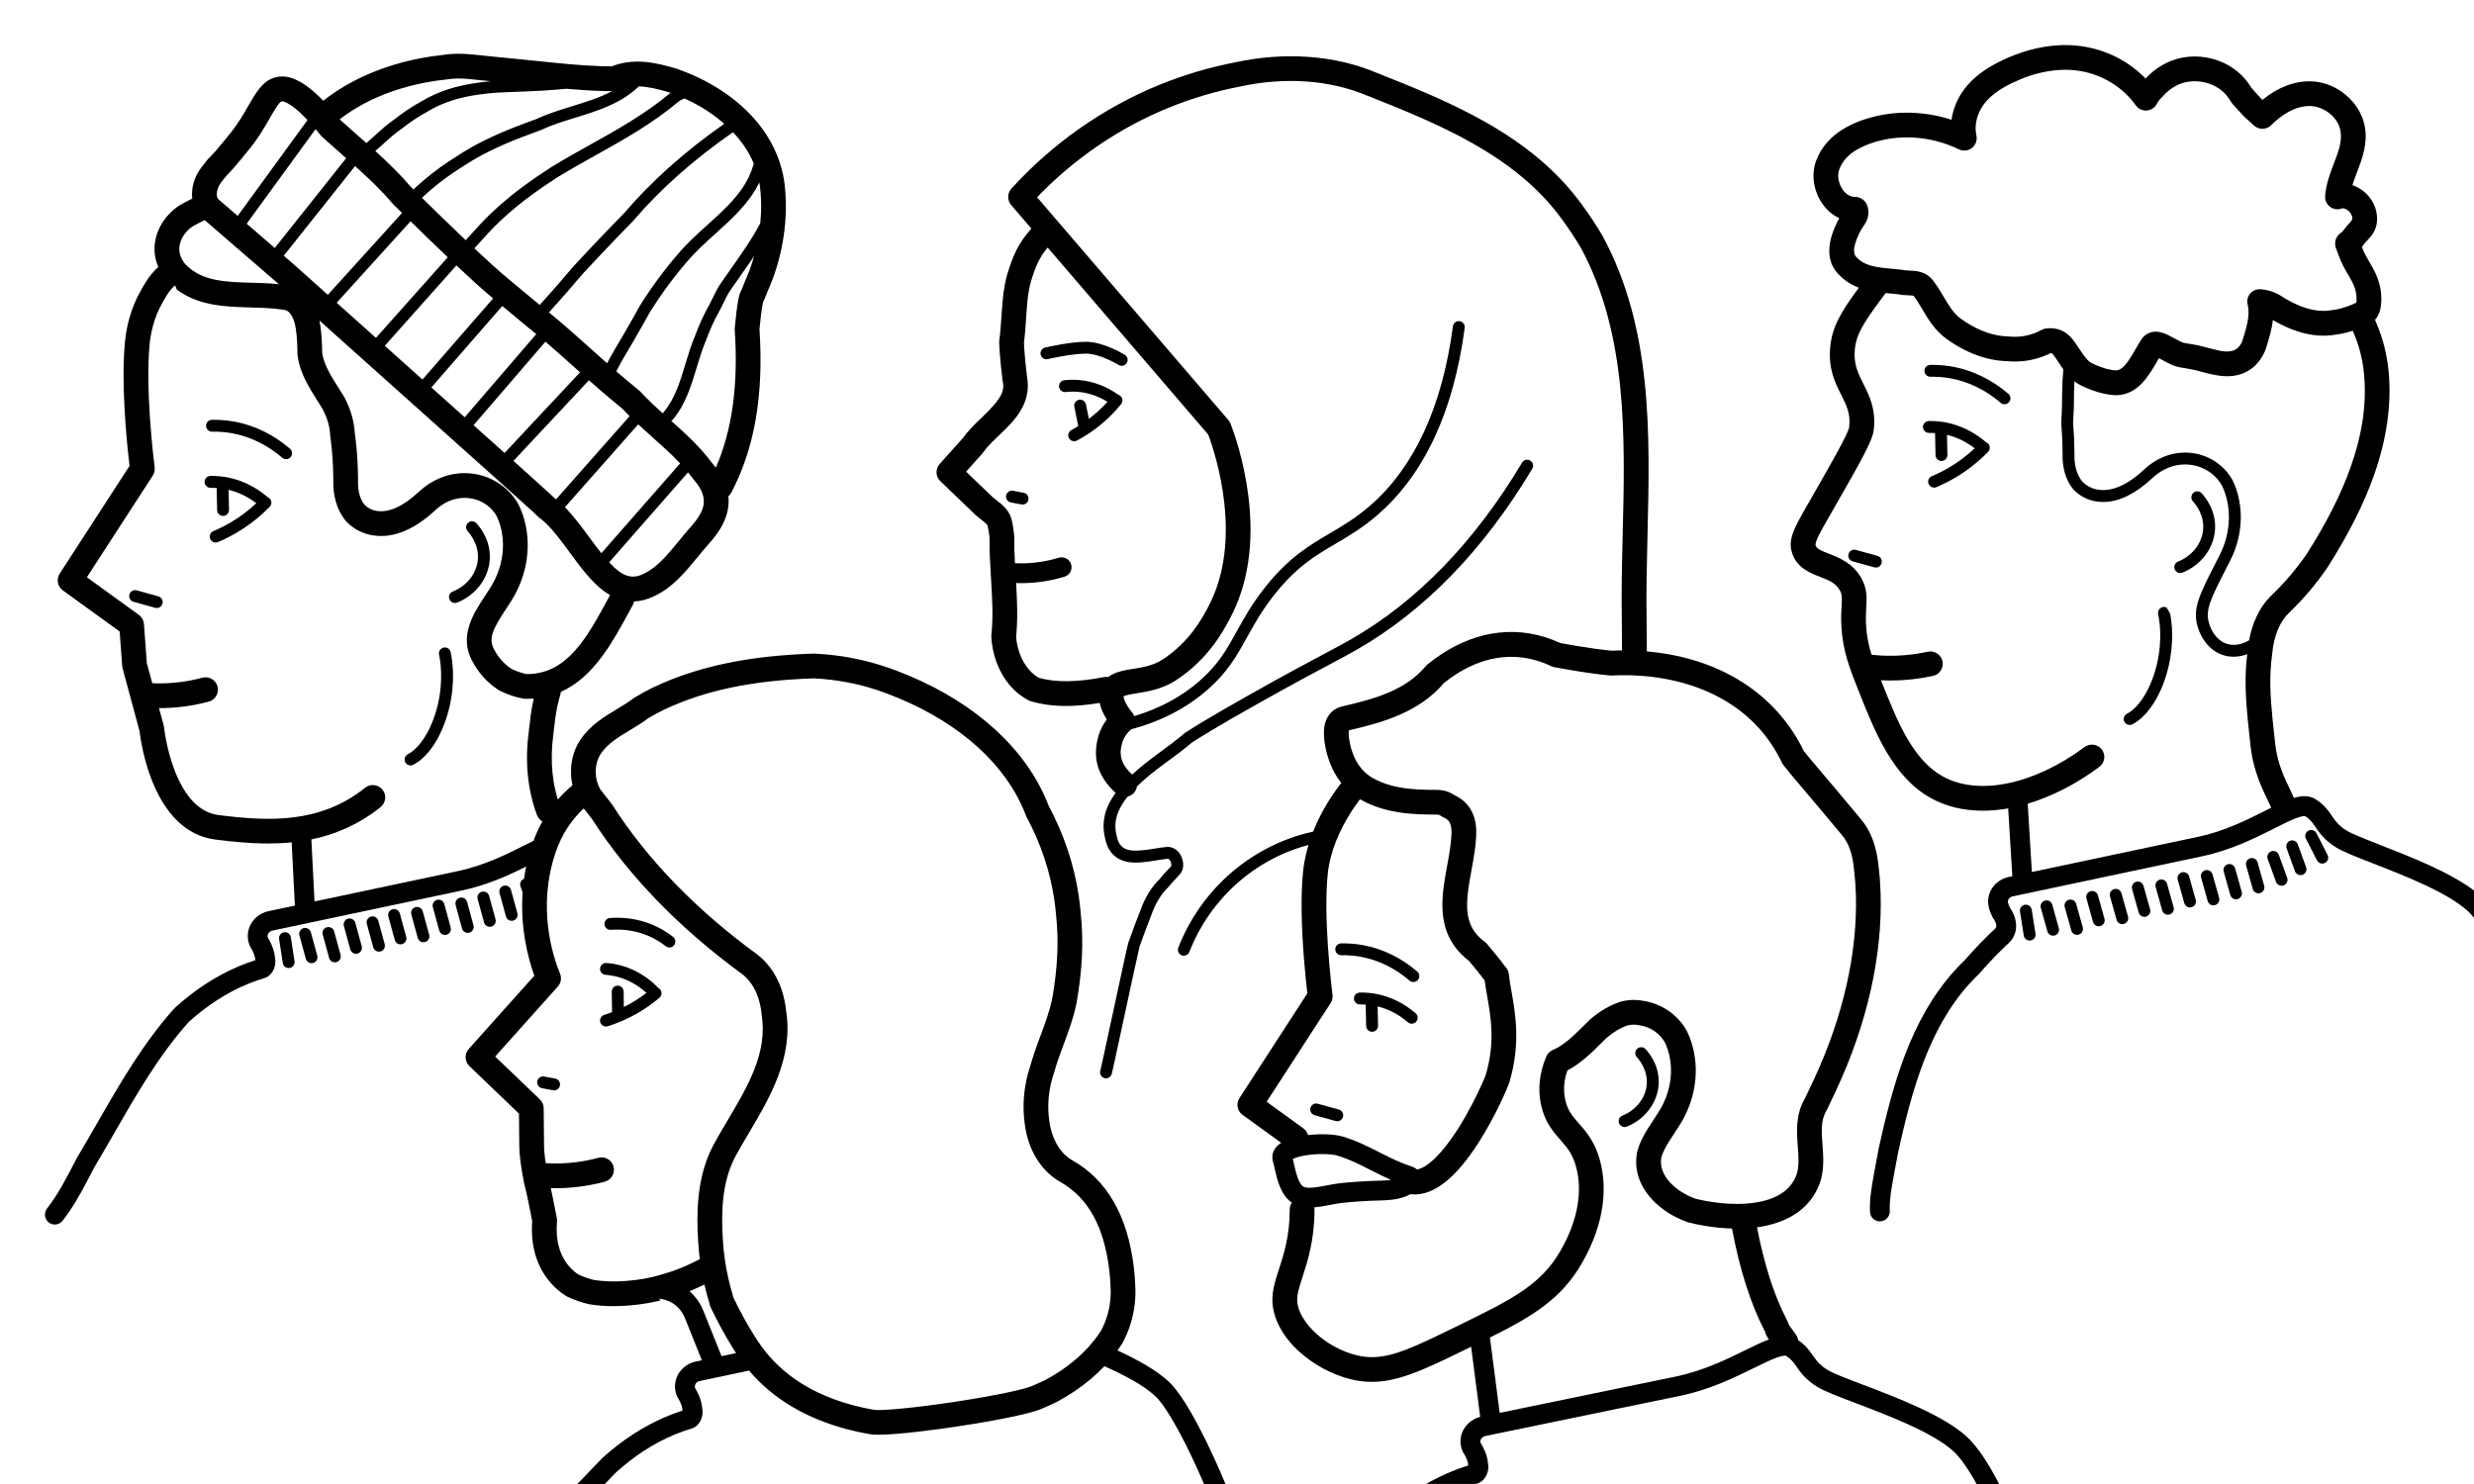
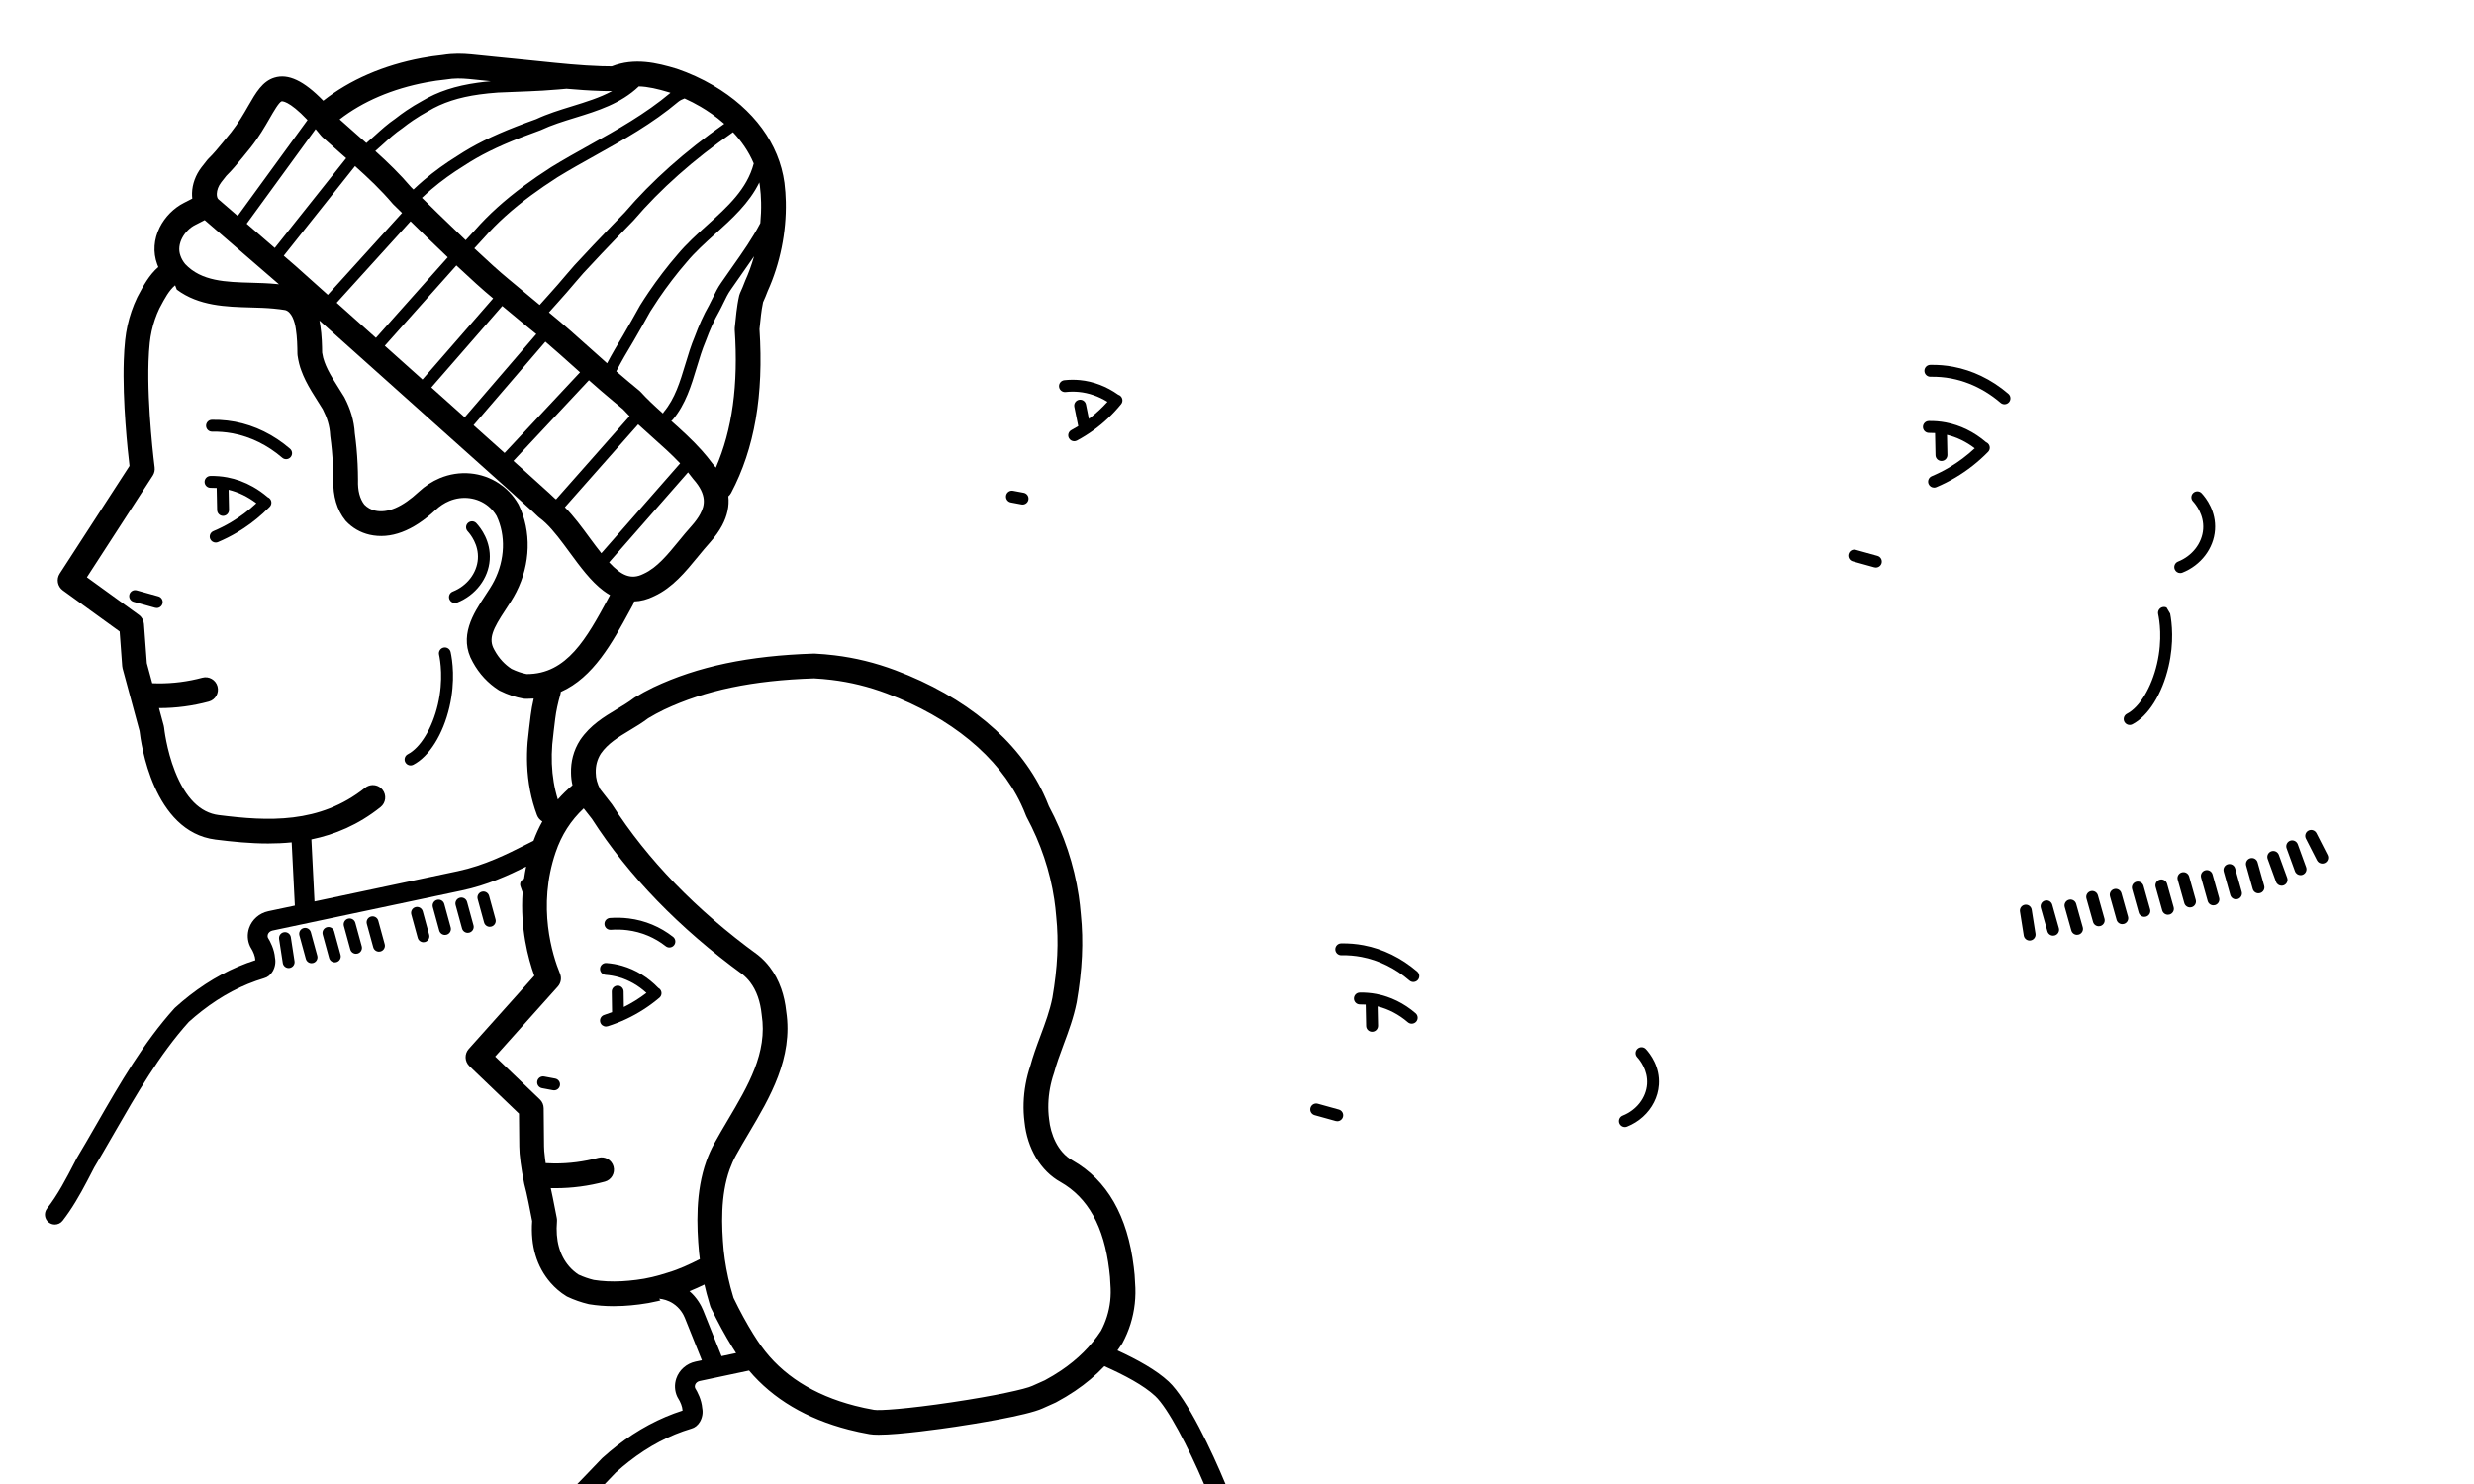
<svg xmlns="http://www.w3.org/2000/svg" id="guides" viewBox="0 0 2500 1500">
  <defs>
    <style>.cls-1{stroke-width:0px;}</style>
  </defs>
  <path class="cls-1" d="m293.89,947.31c-.5-3.28-3.56-5.52-6.84-5.02-3.27.5-5.52,3.57-5.02,6.84l3.73,24.25c.46,2.97,3.01,5.09,5.92,5.09.3,0,.61-.02.92-.07,3.27-.5,5.52-3.57,5.02-6.84l-3.73-24.25Z" />
  <path class="cls-1" d="m314.13,942.32c-.88-3.2-4.18-5.08-7.37-4.2-3.2.88-5.08,4.18-4.2,7.37l6.48,23.66c.73,2.67,3.15,4.42,5.78,4.42.53,0,1.06-.07,1.59-.21,3.2-.88,5.08-4.18,4.2-7.37l-6.48-23.66Z" />
  <path class="cls-1" d="m337.67,941.46c-.88-3.2-4.17-5.08-7.37-4.2-3.2.88-5.08,4.18-4.2,7.37l6.48,23.66c.73,2.67,3.15,4.42,5.78,4.42.53,0,1.06-.07,1.59-.21,3.2-.88,5.08-4.18,4.2-7.37l-6.48-23.66Z" />
  <path class="cls-1" d="m359.07,932.8c-.88-3.2-4.18-5.08-7.37-4.2-3.2.88-5.08,4.18-4.2,7.37l6.48,23.66c.73,2.67,3.15,4.42,5.78,4.42.53,0,1.06-.07,1.59-.21,3.2-.88,5.08-4.18,4.2-7.37l-6.48-23.66Z" />
  <path class="cls-1" d="m382.26,930.66c-.88-3.2-4.18-5.08-7.37-4.2-3.2.88-5.08,4.18-4.2,7.37l6.48,23.66c.73,2.67,3.15,4.42,5.78,4.42.53,0,1.06-.07,1.59-.21,3.2-.88,5.08-4.18,4.2-7.37l-6.48-23.66Z" />
-   <path class="cls-1" d="m404.01,923.29c-.88-3.2-4.17-5.08-7.37-4.2-3.2.88-5.08,4.18-4.2,7.37l6.48,23.66c.73,2.67,3.15,4.42,5.78,4.42.53,0,1.06-.07,1.59-.21,3.2-.88,5.08-4.18,4.2-7.37l-6.48-23.66Z" />
  <path class="cls-1" d="m427.2,921.14c-.88-3.2-4.17-5.08-7.37-4.2-3.2.88-5.08,4.18-4.2,7.37l6.48,23.66c.73,2.67,3.15,4.42,5.78,4.42.53,0,1.06-.07,1.59-.21,3.2-.88,5.08-4.18,4.2-7.37l-6.48-23.66Z" />
  <path class="cls-1" d="m448.96,913.77c-.88-3.2-4.18-5.08-7.37-4.2-3.2.88-5.08,4.18-4.2,7.37l6.48,23.66c.73,2.67,3.15,4.42,5.78,4.42.53,0,1.06-.07,1.59-.21,3.2-.88,5.08-4.18,4.2-7.37l-6.48-23.66Z" />
  <path class="cls-1" d="m474.27,942.69c3.2-.88,5.08-4.18,4.2-7.37l-6.48-23.66c-.88-3.2-4.18-5.08-7.37-4.2-3.2.88-5.08,4.18-4.2,7.37l6.48,23.66c.73,2.67,3.15,4.42,5.78,4.42.53,0,1.06-.07,1.59-.21Z" />
  <path class="cls-1" d="m494.94,936.8c.53,0,1.06-.07,1.59-.21,3.2-.88,5.08-4.18,4.2-7.37l-6.48-23.66c-.88-3.2-4.17-5.08-7.37-4.2-3.2.88-5.08,4.18-4.2,7.37l6.48,23.66c.73,2.67,3.15,4.42,5.78,4.42Z" />
-   <path class="cls-1" d="m517.06,930.74c.53,0,1.06-.07,1.59-.21,3.2-.88,5.08-4.18,4.2-7.37l-6.48-23.66c-.88-3.2-4.18-5.08-7.37-4.2-3.2.88-5.08,4.18-4.2,7.37l6.48,23.66c.73,2.67,3.15,4.42,5.78,4.42Z" />
  <path class="cls-1" d="m2006.93,447s0,0-.01-.01c-11.94-10.3-26.02-17.22-40.7-20-5.61-1.06-11.38-1.54-17.15-1.43-3.31.07-5.95,2.81-5.88,6.12.07,3.27,2.74,5.88,6,5.88.04,0,.08,0,.12,0,2.03-.04,4.07.03,6.09.16l.46,22.34c.07,3.27,2.74,5.88,6,5.88.04,0,.08,0,.13,0,3.31-.07,5.94-2.81,5.88-6.12l-.42-20.28c9.94,2.41,19.51,7.05,28.04,13.61-7.87,7.34-16.45,13.8-25.63,19.23-5.69,3.37-11.67,6.38-17.79,8.96-3.05,1.29-4.48,4.81-3.2,7.86.97,2.29,3.19,3.67,5.53,3.67.78,0,1.57-.15,2.33-.47,6.61-2.79,13.08-6.05,19.23-9.69,12.03-7.12,23.14-15.84,33.02-25.94,2.32-2.37,2.28-6.17-.09-8.48-.58-.57-1.24-.99-1.95-1.27Z" />
  <path class="cls-1" d="m2029.47,398.05c-8.52-7.35-17.83-13.42-27.63-18.09-8.97-4.28-18.34-7.39-27.91-9.2-7.65-1.45-15.52-2.1-23.38-1.94-3.31.07-5.95,2.81-5.88,6.12.07,3.27,2.74,5.88,6,5.88.04,0,.08,0,.12,0,7.05-.14,14.07.44,20.91,1.74,12.12,2.29,23.93,6.92,34.85,13.59,5.25,3.21,10.3,6.88,15.08,11,1.13.98,2.53,1.46,3.92,1.46,1.68,0,3.36-.71,4.55-2.08,2.17-2.51,1.88-6.3-.62-8.46Z" />
  <path class="cls-1" d="m1897.2,561.88l-21.85-6.07c-3.2-.89-6.5.98-7.39,4.18-.89,3.19.98,6.5,4.17,7.39l21.85,6.07c.54.15,1.08.22,1.61.22,2.63,0,5.04-1.74,5.78-4.4.89-3.19-.98-6.5-4.17-7.39Z" />
  <path class="cls-1" d="m2238.29,535.59c1.32-18.77-8.99-32.13-13.48-37-2.24-2.44-6.04-2.59-8.48-.34-2.44,2.25-2.59,6.04-.34,8.48,2.68,2.91,11.35,13.52,10.33,28.03-1,14.24-10.97,27.15-25.4,32.89-3.08,1.22-4.58,4.71-3.36,7.79.93,2.35,3.19,3.79,5.58,3.79.74,0,1.49-.14,2.21-.43,18.69-7.43,31.62-24.39,32.94-43.2Z" />
  <path class="cls-1" d="m1132.03,400.07c-.6-.49-1.27-.84-1.97-1.06-11.76-8.39-25.16-13.51-38.78-14.81-5.22-.5-10.53-.46-15.79.13-3.29.37-5.66,3.34-5.3,6.63s3.33,5.66,6.63,5.3c4.44-.5,8.92-.53,13.31-.11,10.03.96,19.96,4.4,28.98,9.99-5.72,6.35-12,12.12-18.77,17.24l-2.96-14.58c-.66-3.25-3.82-5.35-7.07-4.69-3.25.66-5.35,3.83-4.69,7.07l3.97,19.54c-2.28,1.4-4.6,2.74-6.95,4-2.92,1.56-4.03,5.2-2.47,8.12,1.08,2.02,3.15,3.17,5.3,3.17.95,0,1.92-.23,2.82-.71,5.78-3.09,11.4-6.59,16.7-10.42,10.36-7.48,19.75-16.35,27.9-26.37,2.09-2.57,1.7-6.35-.87-8.44Z" />
  <path class="cls-1" d="m1034.44,498.09l-10.77-2.02c-3.26-.61-6.39,1.53-7,4.79-.61,3.26,1.53,6.39,4.79,7l10.77,2.02c.37.07.75.1,1.11.1,2.83,0,5.35-2.01,5.89-4.89.61-3.26-1.53-6.39-4.79-7Z" />
-   <path class="cls-1" d="m1058.81,362.98c.23-.06,23.52-5.52,38.71-5.52,14.16,0,32.63,11.29,32.81,11.41.98.61,2.07.9,3.15.9,2.01,0,3.97-1.01,5.11-2.84,1.74-2.82.87-6.52-1.94-8.26-.87-.54-21.53-13.2-39.12-13.2-16.6,0-40.46,5.6-41.47,5.84-3.22.76-5.22,4-4.46,7.22s4,5.22,7.22,4.46Z" />
  <path class="cls-1" d="m665.28,998.64c-10.31-10.74-22.93-18.48-36.48-22.39-5.19-1.5-10.57-2.46-16.01-2.87-3.29-.25-6.18,2.23-6.43,5.54-.25,3.3,2.23,6.18,5.54,6.43,4.61.34,9.17,1.16,13.57,2.43,10.1,2.92,19.61,8.36,27.77,15.86-7.16,5.49-14.81,10.25-22.83,14.23l-.23-15.67c-.05-3.31-2.76-5.97-6.09-5.91-3.31.05-5.96,2.77-5.91,6.09l.31,20.72c-2.63,1.01-5.28,1.94-7.95,2.79-3.16.99-4.92,4.36-3.92,7.52.81,2.56,3.17,4.2,5.72,4.2.6,0,1.2-.09,1.8-.28,6.45-2.03,12.81-4.52,18.91-7.39,11.92-5.61,23.12-12.82,33.29-21.42,2.53-2.14,2.85-5.93.71-8.46-.51-.6-1.11-1.07-1.77-1.42Z" />
  <path class="cls-1" d="m561.03,1090.21l-11.12-2.09c-3.25-.61-6.39,1.53-7,4.79-.61,3.26,1.53,6.39,4.79,7l11.12,2.09c.37.07.75.1,1.11.1,2.83,0,5.35-2.01,5.89-4.89.61-3.26-1.53-6.39-4.79-7Z" />
  <path class="cls-1" d="m680.14,946.98c-12.88-10.15-28.33-16.59-44.68-18.63-6.21-.77-12.63-.93-19.08-.47-3.31.24-5.79,3.11-5.55,6.41.24,3.3,3.08,5.8,6.41,5.55,5.67-.41,11.3-.27,16.74.41,14.18,1.77,27.58,7.35,38.74,16.15,1.1.87,2.41,1.29,3.71,1.29,1.78,0,3.53-.78,4.72-2.29,2.05-2.6,1.6-6.38-1-8.43Z" />
  <path class="cls-1" d="m494.88,565.87c1.32-18.77-8.99-32.13-13.48-37-2.24-2.44-6.04-2.59-8.48-.34-2.44,2.25-2.59,6.04-.34,8.48,2.68,2.91,11.35,13.52,10.33,28.03-1,14.24-10.97,27.15-25.4,32.89-3.08,1.22-4.58,4.71-3.36,7.79.93,2.35,3.19,3.79,5.58,3.79.74,0,1.49-.14,2.21-.43,18.69-7.43,31.62-24.39,32.94-43.2Z" />
  <path class="cls-1" d="m448.25,654.56c-3.24.71-5.29,3.91-4.58,7.14,1.2,5.47,4.64,25.24-1.18,50.23-5.59,23.99-17.52,43.79-30.38,50.44-2.94,1.52-4.1,5.14-2.58,8.08,1.07,2.06,3.16,3.25,5.33,3.25.93,0,1.87-.22,2.75-.67,16.1-8.32,30.1-30.69,36.56-58.37,6.22-26.69,2.92-47.72,1.22-55.52-.71-3.24-3.91-5.29-7.14-4.58Z" />
  <path class="cls-1" d="m270.49,502.52s0,0-.01-.01c-4.68-4.03-9.68-7.54-14.92-10.49-8.14-4.59-16.85-7.82-25.79-9.51-5.61-1.06-11.38-1.54-17.15-1.43-3.31.07-5.95,2.81-5.88,6.12.07,3.27,2.74,5.88,6,5.88.04,0,.08,0,.12,0,2.03-.04,4.07.03,6.09.16l.46,22.34c.07,3.27,2.74,5.88,6,5.88.04,0,.08,0,.13,0,3.31-.07,5.94-2.81,5.88-6.12l-.42-20.28c9.94,2.41,19.5,7.05,28.04,13.61-7.86,7.33-16.45,13.79-25.63,19.23-5.69,3.37-11.68,6.38-17.79,8.96-3.05,1.29-4.49,4.81-3.2,7.86.97,2.29,3.19,3.67,5.53,3.67.78,0,1.57-.15,2.33-.47,6.6-2.78,13.07-6.04,19.23-9.69,9.4-5.56,18.22-12.11,26.35-19.52,2.28-2.08,4.51-4.21,6.67-6.42,2.32-2.37,2.28-6.17-.09-8.48-.58-.57-1.24-.99-1.95-1.27Z" />
  <path class="cls-1" d="m293.04,453.57c-16.31-14.07-35.51-23.51-55.54-27.3-2.57-.49-5.16-.87-7.77-1.18-5.16-.61-10.38-.87-15.61-.76-3.31.07-5.95,2.81-5.88,6.12.07,3.27,2.74,5.88,6,5.88.04,0,.08,0,.12,0,6.83-.13,13.68.42,20.34,1.64.19.03.38.06.57.1,17.95,3.4,35.22,11.9,49.93,24.59,1.13.98,2.53,1.46,3.92,1.46,1.68,0,3.36-.71,4.55-2.08,2.17-2.51,1.89-6.3-.62-8.46Z" />
  <path class="cls-1" d="m160.01,602.79l-21.85-6.07c-3.2-.89-6.5.98-7.39,4.17-.89,3.19.98,6.5,4.17,7.39l21.85,6.07c.54.15,1.08.22,1.61.22,2.63,0,5.04-1.74,5.78-4.4.89-3.19-.98-6.5-4.17-7.39Z" />
-   <path class="cls-1" d="m2405.57,854.16c-15.48-6.04-28.86-11.25-34.35-14.66-8.18-5.08-11.25-9.58-14.8-14.79-3.64-5.35-7.78-11.41-16.67-16.93-6.22-3.86-13.34-3.73-21.69-1.24-1.02-2.43-2.31-5.11-3.86-8.3-5.19-10.66-13.02-26.77-15.09-46.39-.34-3.26-.7-6.52-1.06-9.79-2.3-21.07-4.67-42.85-3.61-63.6.31-6.06.86-11.96,1.64-17.55.03-.2.05-.39.07-.59,1.61-17.61,7.66-32.17,17.05-41,.04-.03.07-.07.11-.1,7.23-6.97,14.1-14.29,20.43-21.78,6.07-7.18,12.03-14.97,17.72-23.14.1-.14.19-.28.28-.42,21.45-33.69,36.91-64.32,47.25-93.63,13-36.84,17.93-72.35,14.66-105.59-1.78-17.29-5.88-33.17-12.51-48.54-.36-.98-.74-1.96-1.12-2.93,2.38-2.64,4.1-5.92,5.12-9.76.68-2.59,1.06-5.37,1.17-8.75.62-18.18-6.05-29.61-11.94-39.7-2.88-4.94-5.61-9.61-7.53-15.08-.03-.09-.07-.19-.1-.28.78-.94,1.58-2,2.43-3.21.79-1.14,1.85-2.24,3.07-3.52,4.28-4.48,10.75-11.25,9.72-24.51h0c-.86-11.06-7.25-21.37-17.08-27.57-2.5-1.58-5.1-2.8-7.74-3.67,1.3-4.22,2.94-8.51,4.62-12.92,5.19-13.63,11.07-29.07,7.89-46.42-4.52-24.67-28.21-44.69-53.92-45.58-16.71-.57-33.66,5.85-49.51,18.7l-1.12-1.02c-1.42-1.48-2.98-3.18-5-5.44-1.03-1.15-2.07-2.32-3.11-3.51-.63-.71-1.26-1.42-1.89-2.14-1.82-2.98-3.83-5.8-6-8.43-9.8-11.75-23.97-19.68-39.9-22.34-16-2.66-32.03.32-45.15,8.4-3.03,1.77-6.01,3.87-8.89,6.26-2.46,2.06-4.82,4.31-7.03,6.71-17.06-17.67-40.1-29.36-65.24-32.77-25.79-3.49-53.85,1.73-81.13,15.09-16.83,8.24-28.61,17.38-37.07,28.75-6.81,9.15-11.14,19.81-12.66,30.6-30-9.75-62.32-9.63-91.14.71-2.46.88-4.89,1.86-7.22,2.9-2.39,1.07-4.74,2.24-6.99,3.47-15.1,7.85-25.97,19.71-31.45,34.31-5.16,13.76-2.77,30.38,6.23,43.37,4.57,6.6,10.47,11.59,17.11,14.68-5.31,10.02-19.38,37.72-.62,56.77,6.1,6.58,13.08,10.76,20.43,13.52-18.78,25.42-27.07,40.1-28.93,60.12-2.05,22.08,4.97,35.99,11.16,48.25,5.34,10.58,9.56,18.94,8.03,32.49-.97,6.66-18.24,36.81-38.24,71.73l-2.66,4.63c-15.4,26.83-21.77,37.93-16.27,52.49,5.22,13.81,17.65,18.64,27.64,22.53,8.57,3.33,15.98,6.21,20.1,13.73,2.28,4.16,2.24,6.83,1.75,15.44-.29,5.15-.66,11.57-.26,19.95,1.21,25.47,8.36,43.42,18.26,68.27,15.77,39.58,33.65,84.44,71.45,105.86,15.42,8.73,33.48,13.16,53.25,13.16,8.27,0,16.84-.78,25.63-2.33l4.18,68.54-3.85.81c-9.05,1.92-16.49,8.45-19.43,17.14-3.22,9.82.75,18.15,3.13,23.13.26.54.56,1.05.91,1.54,1.13,1.57,4.53,6.78,2.43,9.83-5.44,5.07-10.77,10.3-15.85,15.56-5.1,5.29-10.17,10.83-15.05,16.47-3.49,3.36-6.96,6.93-10.38,10.66-45.14,49.92-62.71,116.06-76.84,179.53-.02.07-.03.14-.04.21-1.41,7.05-2.67,13.76-3.83,20.49-.32,1.81-.65,3.62-.98,5.43-2.28,12.57-4.64,25.56-4.04,38.53.25,5.36,4.67,9.54,9.98,9.54.16,0,.31,0,.47-.01,5.52-.26,9.78-4.94,9.53-10.45-.04-.77-.05-1.54-.06-2.31-.13-10.02,1.78-20.59,3.8-31.72.33-1.84.67-3.68,1-5.55,1.13-6.55,2.35-13.06,3.72-19.89,13.54-60.83,30.28-124.09,72.08-170.31,3.19-3.48,6.49-6.86,9.78-10.02.22-.21.44-.44.64-.67,4.74-5.48,9.66-10.87,14.61-16.01,4.99-5.18,10.25-10.32,15.61-15.3.28-.26.54-.53.79-.82,7.85-9.15,7.6-22.13-.59-34.04-1.9-4.09-2.35-5.97-1.86-7.46.66-1.94,2.42-3.44,4.6-3.9l191.49-40.54c29.41-6.23,53.78-18.51,73.36-28.38,8.51-4.29,15.87-8,21.79-10.23,6.4-2.41,8.56-2.08,8.91-2,5.23,3.26,7.48,6.57,10.59,11.14,4.01,5.89,9,13.21,20.79,20.52,7.06,4.38,20.55,9.64,37.63,16.3,31.84,12.42,75.46,29.43,95.79,48.35,1.89,1.76,3.87,3.93,5.91,6.45v-27.53c-24.57-18.65-64.47-34.22-94.43-45.9Zm-16.78-477.02c2.94,29.94-1.43,60.94-13.36,94.77-9.68,27.44-24.28,56.33-44.63,88.31-5.2,7.46-10.63,14.55-16.15,21.07-5.77,6.82-12.04,13.51-18.64,19.87-14.12,13.32-20.5,30.95-23.27,46.04-4.42,2.61-13.18,6.53-22.49,3.58-11.26-3.56-16.08-14.88-17.63-19.58-4.69-14.22.76-24.9,16.95-56.58,1.31-2.57,2.69-5.27,4.13-8.11,13.31-26.18,14.18-56.5,2.35-81.12-.06-.12-.12-.24-.19-.36-3.33-5.88-7.68-11.02-12.93-15.29-15.89-12.91-37.77-15.88-57.09-7.77-6.84,2.87-13.22,7.05-18.96,12.41-17.49,16.31-33.61,23.15-47.93,20.37-.33-.06-.66-.13-.99-.2-5.37-1.25-10.19-4.01-13.94-7.99-5.56-6.98-8.19-16.58-7.79-28.53,0-.07,0-.15,0-.22,0-.54-.02-1.07-.02-1.61-.04-4.71-.16-9.44-.38-14.08-.24-5.03-.59-10.05-.94-14.74.33-4.96.57-10.05.73-15.54.14-4.89.21-10.06.21-15.73.06-3.58.19-7.15.38-10.7.69.54,1.39,1.07,2.13,1.59.25.17.51.34.77.5,2.15,1.27,4.45,2.46,7.02,3.64,4.81,2.2,9.58,3.99,14.18,5.31,3.29.95,6.54,1.67,9.65,2.15,2.85.58,5.55.85,8.11.85,21.99,0,33.46-19.91,41.34-33.58.76-1.31,1.5-2.6,2.23-3.84,1.11.58,2.25,1.21,3.19,1.73,5.96,3.28,12.69,6.99,20.16,7.87,2.38.42,4.81.83,7.29,1.25.04,0,.07.01.11.02,3.84.61,8.07,1.75,12.55,2.95,14.98,4.02,35.5,9.53,52.7-5.22.13-.11.25-.22.37-.33,2.42-2.24,4.59-4.77,6.47-7.54,1.72-2.54,3.17-5.24,4.45-8.23.16-.37.29-.74.42-1.12l.39-1.22c2.73-8.61,5.86-18.47,7.01-28.74,22.09,12.98,43.02,18.01,62.33,14.96,2.24-.26,4.49-.6,6.69-1.02,3.97-.76,7.91-1.82,11.74-3.11.1.26.2.52.29.77.08.23.17.46.27.68,5.69,13.08,9.19,26.65,10.71,41.42Zm-512.6-116.98c-.12-.13-.25-.26-.38-.39-4.2-4.2-2.56-13.49,4.86-27.63.25-.36.51-.73.77-1.1,1.28-1.83,2.72-3.88,3.96-6.27,3.62-6.05,3.17-13.95.76-18.61-2.27-4.39-6.67-7.11-11.48-7.11-6.53,0-10.75-4.69-12.69-7.48-4.27-6.16-5.62-14.34-3.37-20.35,3.33-8.88,9.95-15.93,19.68-20.96.1-.05.2-.1.29-.16,1.68-.93,3.46-1.81,5.26-2.62,1.75-.78,3.59-1.52,5.46-2.19,28.56-10.25,61.46-8.19,90.25,5.66,4.32,2.08,9.46,1.5,13.21-1.49,3.75-2.99,5.46-7.86,4.4-12.54-2.33-10.26.5-22.05,7.56-31.54,6-8.06,14.9-14.8,28.01-21.23,22.82-11.18,45.92-15.59,66.79-12.77,23.52,3.18,45.43,16.28,58.62,35.05,2.52,3.58,6.71,5.58,11.08,5.28,4.36-.3,8.25-2.85,10.26-6.74.68-1.32,1.49-2.59,2.41-3.76.88-1.13,1.9-2.22,3.04-3.24.34-.31.66-.63.97-.98,1.65-1.86,3.43-3.6,5.27-5.13,1.82-1.52,3.7-2.84,5.58-3.93.1-.06.21-.12.31-.19,16.32-10.11,40.51-6.17,52.79,8.56,1.56,1.89,3.02,3.99,4.35,6.24.41.7.89,1.36,1.43,1.97.88.99,1.75,1.98,2.62,2.96,1.08,1.22,2.14,2.42,3.2,3.61,2.38,2.66,4.21,4.65,5.95,6.44.19.2.4.4.6.58l9.79,8.86c4.92,4.46,12.47,4.29,17.18-.38,9.26-9.17,23.72-19.97,39.91-19.42,12.39.43,27.45,10.14,30.19,25.1,1.92,10.48-2.06,20.93-6.66,33.02-3.89,10.23-7.92,20.8-8.85,32.79-.33,4.28,1.55,8.43,4.99,10.99,3.44,2.56,7.96,3.18,11.96,1.64,1.17-.45,3.16.02,5.04,1.21,3.09,1.95,5.25,5.23,5.49,8.36q.17,2.13-2.87,5.3c-1.62,1.69-3.63,3.8-5.53,6.53-1.29,1.85-1.95,2.38-1.95,2.38-.08.05-.15.09-.21.13-5.75,3.54-6.73,8.57-6.8,11.25-.08,3,.81,5.2,1.67,7.32.45,1.12,1.07,2.64,1.89,4.98,2.71,7.72,6.33,13.92,9.52,19.39,5.18,8.87,8.92,15.28,8.54,26.24-.03.88-.09,1.56-.15,2.08-1.08.53-2.16,1.04-3.25,1.52-2.12.94-4.33,1.79-6.56,2.54-.11.04-.22.07-.32.11-3.24,1.19-6.59,2.12-9.99,2.77-1.66.32-3.36.57-5.05.76-.21.02-.42.05-.63.09-15.15,2.47-32.73-2.83-52.28-15.73-.49-.32-1-.61-1.53-.86-2.79-1.32-5.43-2.34-8.08-3.1-3.13-.9-6.29-1.44-9.41-1.62-3.99-.22-7.85,1.48-10.38,4.58-2.53,3.1-3.42,7.22-2.4,11.08,2.82,10.72-1.54,24.46-5.39,36.59l-.19.61c-.59,1.31-1.22,2.47-1.93,3.51-.77,1.13-1.62,2.13-2.6,3.07-6.82,5.67-15.78,3.65-29.76-.1-4.88-1.31-9.93-2.67-15.03-3.48-2.55-.43-5.04-.85-7.49-1.28-.3-.05-.61-.1-.92-.13-2.57-.26-7.49-2.97-11.08-4.94-3.9-2.15-7.94-4.38-12.03-5.59-11.52-3.42-17.88,2.79-20.08,5.62-.19.24-.36.49-.53.74-2.3,3.44-4.44,7.16-6.5,10.75-9.84,17.08-14.54,22.47-23,20.67-.25-.05-.51-.1-.77-.14-2.13-.31-4.4-.82-6.75-1.49-3.42-.98-7.02-2.34-10.7-4.02-1.59-.73-2.99-1.44-4.27-2.18-4.16-3.04-7.44-8.05-10.91-13.34-2.74-4.19-5.58-8.51-9.2-12.49-.13-.15-.27-.29-.41-.43-3.48-3.48-7.54-5.88-12.06-7.15-3.8-1.06-7.79-1.31-12.21-.75-1.55.2-3.05.68-4.43,1.43-8.19,4.48-17.07,6.81-26.37,6.92-2.22.02-4.51-.08-6.81-.3-.29-.03-.57-.05-.86-.05-13.73-.38-27.8-5.1-41.85-14.02-1.86-1.18-3.73-2.45-5.57-3.78-7.42-5.32-12.05-13.13-17.41-22.17-3.28-5.54-6.68-11.26-10.99-16.8-7.15-9.19-17.38-9.57-24.15-9.82-2.11-.08-4.29-.16-5.49-.48-.61-.17-1.24-.28-1.87-.35-2.63-.29-5.26-.54-7.53-.74l-1.31-.12c-15.21-1.38-28.35-2.56-36.65-11.62Zm413.4,559.04c-18.54,9.35-41.62,20.98-68.5,26.67l-167.86,35.54-4.21-69.06c24.43-7.27,49.17-19.94,72.37-37.18,5.54-4.12,6.7-11.95,2.58-17.49-3.2-4.31-8.65-5.95-13.52-4.54-1.39.4-2.73,1.04-3.96,1.96-51.43,38.2-107.86,49.73-143.78,29.39-30.15-17.08-45.6-55.86-60.55-93.37-.48-1.2-.94-2.36-1.4-3.51,3.12.14,6.23.24,9.35.24,14.48,0,28.97-1.56,43.21-4.66,6.75-1.47,11.02-8.13,9.56-14.87-1.47-6.74-8.12-11.02-14.87-9.56-15.78,3.44-31.9,4.71-47.93,3.8-2.94-.17-5.89-.44-8.84-.75-3.13-10.04-5.06-19.52-5.6-30.87-.34-7.08-.02-12.53.25-17.34.54-9.38,1.04-18.24-4.79-28.88-8.5-15.5-22.64-21-32.96-25.02-8.37-3.25-12.15-5-13.31-8.07-1.33-3.51,4.32-13.34,14.56-31.2l2.67-4.65c30.47-53.19,40.17-70.53,41.39-81.31,2.38-20.99-4.49-34.59-10.54-46.59-5.35-10.6-9.97-19.76-8.58-34.68,1.29-13.92,6.9-24.56,27.27-51.78,1.32-1.77,2.62-3.5,3.9-5.21,1.71.17,3.41.32,5.09.47l1.3.12c1.9.17,4.08.37,6.22.6,3.56.82,6.97.95,10.01,1.06,1.81.07,4.47.16,5.57.49,3.24,4.22,6.04,8.93,8.99,13.9,5.94,10.01,12.66,21.35,24.32,29.72,2.22,1.6,4.49,3.14,6.76,4.58,7.2,4.57,14.47,8.27,21.77,11.1,10.74,4.16,21.56,6.45,32.36,6.8,3.04.28,6.1.41,9.07.37,1.86-.02,3.7-.11,5.54-.26,10.46-.82,20.5-3.62,29.93-8.36.2.02.37.05.52.09.15.04.44.12.93.58,2.21,2.49,4.32,5.71,6.55,9.12,1.45,2.21,2.96,4.51,4.62,6.81-.67,7.43-1.1,14.99-1.22,22.62,0,5.64-.07,10.71-.2,15.49-.15,5.49-.39,10.56-.73,15.49-.02.28-.02.57,0,.85.16,2.14.32,4.35.47,6.59.18,2.72.35,5.5.48,8.26.24,4.96.37,10.03.39,15.06-.47,14.96,3.09,27.24,10.59,36.52.09.11.18.21.27.31,5.41,5.83,12.39,9.86,20.2,11.67,3.65.83,7.35,1.19,11.1,1.1,15.48-.35,31.8-8.46,48.68-24.2,4.7-4.39,9.89-7.8,15.41-10.12,15.24-6.4,32.43-4.09,44.88,6.02,4.03,3.27,7.37,7.21,9.95,11.71,10.13,21.24,9.27,47.5-2.32,70.3-1.44,2.83-2.81,5.52-4.12,8.08-16.92,33.11-23.92,46.82-17.66,65.8,2.13,6.46,8.87,22.03,25.42,27.26,3.58,1.13,7.08,1.59,10.4,1.59,5.14,0,9.84-1.11,13.8-2.55-.62,5.15-1.08,10.48-1.36,15.91-1.17,22.75,1.32,45.54,3.72,67.59.35,3.24.71,6.48,1.05,9.7.16,1.51.35,3.01.56,4.49,3.14,21.9,11.68,39.45,16.91,50.22,1.21,2.48,2.63,5.41,3.39,7.25-1.79.9-3.63,1.82-5.51,2.77Z" />
  <path class="cls-1" d="m2050.96,950.67c.31,0,.63-.02.94-.07,3.27-.52,5.51-3.59,4.99-6.86l-3.83-24.25c-.52-3.27-3.59-5.51-6.86-4.99-3.27.52-5.51,3.59-4.99,6.86l3.83,24.25c.47,2.96,3.02,5.07,5.92,5.07Z" />
  <path class="cls-1" d="m2074.7,945.77c.54,0,1.08-.07,1.63-.23,3.19-.9,5.05-4.21,4.15-7.4l-6.65-23.66c-.9-3.19-4.21-5.05-7.4-4.15-3.19.9-5.05,4.21-4.15,7.4l6.65,23.66c.74,2.65,3.15,4.38,5.77,4.38Z" />
  <path class="cls-1" d="m2098.86,944.92c.54,0,1.08-.07,1.63-.23,3.19-.9,5.05-4.21,4.15-7.4l-6.65-23.66c-.9-3.19-4.21-5.05-7.4-4.15-3.19.9-5.05,4.21-4.15,7.4l6.65,23.66c.74,2.65,3.15,4.38,5.77,4.38Z" />
  <path class="cls-1" d="m2120.81,936.25c.54,0,1.08-.07,1.63-.23,3.19-.9,5.05-4.21,4.15-7.4l-6.65-23.66c-.9-3.19-4.21-5.05-7.4-4.15-3.19.9-5.05,4.21-4.15,7.4l6.65,23.66c.74,2.65,3.15,4.38,5.77,4.38Z" />
  <path class="cls-1" d="m2144.6,934.11c.54,0,1.08-.07,1.63-.23,3.19-.9,5.05-4.21,4.15-7.4l-6.65-23.66c-.9-3.19-4.21-5.05-7.4-4.15-3.19.9-5.05,4.21-4.15,7.4l6.65,23.66c.74,2.65,3.15,4.38,5.77,4.38Z" />
  <path class="cls-1" d="m2166.92,926.74c.54,0,1.08-.07,1.63-.23,3.19-.9,5.05-4.21,4.15-7.4l-6.65-23.66c-.9-3.19-4.21-5.05-7.4-4.15-3.19.9-5.05,4.21-4.15,7.4l6.65,23.66c.74,2.65,3.15,4.38,5.77,4.38Z" />
  <path class="cls-1" d="m2190.71,924.59c.54,0,1.08-.07,1.63-.23,3.19-.9,5.05-4.21,4.15-7.4l-6.65-23.66c-.9-3.19-4.21-5.05-7.4-4.15-3.19.9-5.05,4.21-4.15,7.4l6.65,23.66c.74,2.65,3.15,4.38,5.77,4.38Z" />
  <path class="cls-1" d="m2213.03,917.22c.54,0,1.08-.07,1.63-.23,3.19-.9,5.05-4.21,4.15-7.4l-6.65-23.66c-.9-3.19-4.21-5.05-7.4-4.15-3.19.9-5.05,4.21-4.15,7.4l6.65,23.66c.74,2.65,3.15,4.38,5.77,4.38Z" />
  <path class="cls-1" d="m2236.66,915.11c.54,0,1.08-.07,1.63-.23,3.19-.9,5.05-4.21,4.15-7.4l-6.65-23.66c-.9-3.19-4.21-5.05-7.4-4.15-3.19.9-5.05,4.21-4.15,7.4l6.65,23.66c.74,2.65,3.15,4.38,5.77,4.38Z" />
  <path class="cls-1" d="m2259.5,909.01c.54,0,1.08-.07,1.63-.23,3.19-.9,5.05-4.21,4.15-7.4l-6.65-23.66c-.9-3.19-4.21-5.05-7.4-4.15-3.19.9-5.05,4.21-4.15,7.4l6.65,23.66c.74,2.65,3.15,4.38,5.77,4.38Z" />
  <path class="cls-1" d="m2282.19,902.95c.54,0,1.08-.07,1.63-.23,3.19-.9,5.05-4.21,4.15-7.4l-6.65-23.66c-.9-3.19-4.21-5.05-7.4-4.15-3.19.9-5.05,4.21-4.15,7.4l6.65,23.66c.74,2.65,3.15,4.38,5.77,4.38Z" />
  <path class="cls-1" d="m2295.09,860.52c-3.11,1.13-4.72,4.58-3.58,7.69l8.42,23.12c.89,2.44,3.19,3.95,5.64,3.95.68,0,1.38-.12,2.05-.36,3.11-1.13,4.72-4.58,3.58-7.69l-8.42-23.12c-1.13-3.11-4.57-4.72-7.69-3.59Z" />
  <path class="cls-1" d="m2314.23,849.81c-3.11,1.13-4.72,4.58-3.58,7.69l8.42,23.12c.89,2.44,3.19,3.95,5.64,3.95.68,0,1.38-.12,2.05-.36,3.11-1.13,4.72-4.58,3.58-7.69l-8.42-23.12c-1.13-3.11-4.57-4.72-7.69-3.59Z" />
  <path class="cls-1" d="m2346.68,872.9c.92,0,1.85-.21,2.72-.66,2.95-1.51,4.12-5.12,2.62-8.07l-11.21-21.97c-1.51-2.95-5.12-4.12-8.07-2.62-2.95,1.51-4.12,5.12-2.62,8.07l11.21,21.97c1.06,2.08,3.17,3.27,5.35,3.27Z" />
-   <path class="cls-1" d="m1492.45,1499.61c3.58-.91,6.71-3.39,8.85-7.05,2.45-4.19,3.28-9.17,2.31-13.61-.72-8.85-5.08-16.79-7.45-20.51-.35-.96-.35-1.99,0-3,.68-1.96,2.56-3.48,4.9-3.96l196.46-40.54c30.12-6.22,55.09-18.48,75.16-28.34,8.91-4.38,16.61-8.16,22.77-10.38,7.07-2.55,9.05-1.89,9.08-1.89,5.47,3.31,7.79,6.63,11.01,11.23,4.11,5.88,9.23,13.2,21.28,20.49,7.21,4.36,21.04,9.62,38.54,16.27,32.7,12.43,77.48,29.45,98.37,48.4,7,6.34,15.06,17.79,23.66,33.28h22.74c-10.36-20.03-21.69-37.86-32.97-48.09-23.69-21.49-70.51-39.29-104.7-52.28-15.9-6.05-29.64-11.27-35.3-14.69-8.43-5.1-11.58-9.61-15.24-14.83-3.43-4.9-7.28-10.4-14.91-15.52-.27-1.96-1-3.88-2.24-5.59-3.31-4.59-5.88-8.16-7.06-9.86-.51-1.7-1.34-3.56-2.72-6.24-12.36-23.91-22.27-54.96-29.54-92.38,1.6-.22,3.2-.46,4.8-.75,31-5.47,51.58-21.5,59.51-46.36.05-.14.09-.29.13-.43,3.49-12.47,2.6-24.45,1.73-36.03-.99-13.27-1.85-24.74,4.13-34.59.2-.33.38-.66.55-1.01,3.18-6.53,6.29-13.09,9.2-19.42,31.23-67.01,46.75-135.74,44.87-198.77-.27-8.98-.89-17.59-1.86-25.57-1.88-21.6-7.94-38.01-18.52-50.16-13.8-16.56-28.67-34.35-44-52.35-4.56-5.37-9.01-10.64-13.27-16.01-28.29-58.27-85.47-94.31-158.58-100.61-.15-8.99-.22-18.83-.23-31.26,0-.07,0-.15,0-.22-.52-28.06.2-57.47.89-85.92,2.5-102.85,5.08-209.2-45.35-302.55-.09-.16-.17-.31-.27-.47-6.29-10.54-13.18-20.95-20.43-30.91-51.89-71.62-135-104.68-208.36-133.83-41.77-17.46-92.14-21.13-141.87-10.35-12.81,2.46-25.62,5.56-38.08,9.21-13.53,3.97-27.02,8.71-40.07,14.08-55.98,23.03-107.29,59.14-148.37,104.44-4.23,4.67-4.33,11.76-.23,16.54l20.45,23.83c-13.28,14.93-18.24,26.3-24.44,46.39-.04.12-.07.23-.1.35-.85,3.08-1.62,6.36-2.26,9.72-1.2,6.2-2.03,12.64-2.49,19.14-.31,3.34-.54,6.65-.75,9.78l-.16,2.4c-.56,8.73-1.1,16.98-2.21,24.98-.09.64-.13,1.28-.12,1.93.06,3.64.28,7.07.49,9.95.33,4.52.73,9.14,1.23,14.12.47,4.62,1.02,9.39,1.63,14.16.03.24.07.49.12.73,1.72,9.1,1.63,15.77-20.83,37.13-6.7,6.37-13.61,12.95-19.09,20.71-3.6,4.01-7.19,8.01-10.77,12.02l-12.93,14.44c-4.49,5.02-4.2,12.7.66,17.36l32.33,31c2.78,2.99,5.98,5.49,8.82,7.7,2.19,1.71,5.82,4.54,6.57,5.9.47,2.01.89,4.14,1.23,6.32.31,1.97.57,3.98.78,6.13-.17,14.12.68,27.98,1.5,41.38,1.21,19.8,2.35,38.5.36,57.22-.07.68-.09,1.36-.05,2.05.23,4.03.75,8.09,1.54,12.08,3.73,18.82,13.14,35.01,26.5,45.58,2.95,2.34,6.09,4.39,9.33,6.09.73.38,1.5.7,2.29.93,11.01,3.24,22.83,4.86,35.94,4.86,10.4,0,21.63-1.04,33.88-3.08,1.1,5.25,3.48,10.83,7.17,16.7-3.74,5-6.54,10.5-8.26,16.27-6.63,22.22-1,41.2,17.2,57.99-.34.47-.7.94-1.03,1.42-4.1,5.9-7.1,11.8-8.94,17.59-2.66,8.81-2.92,17.9-.75,26.32,1.49,7.85,4.61,13.88,9.3,18.06,3.28,2.93,7.33,4.96,12.15,6.06,9.36,2.12,19.92.42,30.14-1.22,4.16-.67,8.1-1.3,11.72-1.63.04,0,.08,0,.12-.01,1.12-.13,2.3,1.41,2.93,2.89,1.07,2.52.65,4.65.31,4.93-.16.13-.3.27-.45.41-3.87,3.95-7.59,8.07-11.06,12.27-6.88,6.75-12.6,15.39-17.05,25.73-.79,1.85-1.55,3.74-2.27,5.7-1.97,4.93-4.03,10.31-6.29,16.43-2.07,5.6-4.13,11.34-5.95,16.41h0c-.71,2.11-3.9,16.64-16.3,74.22-5.58,25.94-11.36,52.75-12,55.15-.95,3.11.76,6.42,3.86,7.45.62.21,1.25.3,1.88.3,2.52,0,4.87-1.6,5.7-4.12.46-1.4,3.18-13.92,12.29-56.24,6.66-30.92,14.93-69.34,15.9-72.8,1.8-5.02,3.84-10.7,5.87-16.21,2.24-6.06,4.27-11.36,6.21-16.22.02-.06.05-.12.07-.18.38-1.04.77-2.05,1.17-3.05,3.99-9.95,9.19-18.08,15.49-24.19.16-.15.31-.32.45-.49,3.26-3.96,6.76-7.85,10.41-11.58,4.66-4.12,5.79-11.55,2.77-18.62-2.91-6.83-8.88-10.8-15.23-10.13-4.01.37-8.32,1.06-12.48,1.73-22.99,3.69-34.35,3.65-37.75-12.58-.06-.29-.12-.57-.18-.87-.03-.15-.06-.29-.1-.44-1.67-6.33-1.47-13.25.56-19.94,1.45-4.57,3.91-9.38,7.32-14.29,1.08-1.55,2.24-3.07,3.44-4.58,1.9-.47,3.7-1.38,5.24-2.73.37-.33.74-.67,1.08-1.05,1.7-1.89,2.7-4.16,3.05-6.5,8.48-8.33,18.29-15.94,27.43-22.68l4.38-3.24c3.75-2.77,7.29-5.39,10.75-8.01,5.48-4.15,9.68-7.52,13.19-10.56,5.46-3.5,11.43-7.2,18.25-11.3,12.14-7.3,26.32-15.49,45.95-26.55,37.15-20.93,59.5-32.81,75.83-41.49,10.41-5.53,18.64-9.9,26.43-14.38,68.58-39.36,128.22-100.9,177.26-182.9,1.7-2.84.77-6.53-2.07-8.23-2.84-1.7-6.53-.77-8.23,2.07-47.98,80.22-106.16,140.33-172.94,178.65-7.63,4.38-15.37,8.49-26.09,14.19-16.38,8.7-38.81,20.62-76.09,41.63-19.74,11.12-34,19.36-46.24,26.72-7.08,4.25-13.26,8.09-18.92,11.72-.25.16-.48.33-.7.53-3.36,2.93-7.45,6.22-12.88,10.33-3.4,2.58-6.92,5.17-10.63,7.92l-4.39,3.25c-8.27,6.1-17.08,12.9-25.15,20.39-10.91-10.12-13.83-19.56-10.02-32.3,1.46-4.88,4.39-9.33,8.7-13.23.07-.07.13-.14.2-.2,29.73-7.88,55.52-21.15,76.75-39.56,20.93-18.16,30.44-35.35,40.5-53.56,7.29-13.19,14.83-26.83,27.48-42.85,22.42-28.4,41.63-39.69,61.97-51.63,13.62-8,27.7-16.27,43.28-29.92,46.67-40.89,76-104.23,87.18-188.29.44-3.28-1.87-6.3-5.16-6.74-3.28-.44-6.3,1.87-6.74,5.16-10.78,81.08-38.77,141.93-83.19,180.84-14.72,12.9-28.31,20.88-41.45,28.6-20.4,11.98-41.49,24.37-65.31,54.54-13.26,16.79-21.39,31.5-28.56,44.48-9.95,17.99-18.54,33.53-37.86,50.3-18.34,15.91-40.4,27.73-65.73,35.28-.46-1.25-1.11-2.45-1.98-3.55-7.69-9.59-8.85-14.91-8.65-16.51,2.06-1.24,8.76-2.31,13.28-3.03,10.94-1.75,25.91-4.15,39.82-13.3,32.51-21.4,47.24-49.02,54.32-62.3,18.33-34.39,24.57-76.19,18.54-124.25-4.34-34.56-13.96-62.25-17.89-72.55-.51-1.34-1.25-2.59-2.19-3.68l-193.37-225.29c37.26-38.8,82.63-69.82,131.85-90.06,12.25-5.04,24.91-9.49,37.61-13.22,11.74-3.45,23.81-6.37,35.88-8.68.1-.02.2-.04.31-.06,44.86-9.75,90.02-6.56,127.16,8.99.07.03.14.06.21.09,70.22,27.91,149.8,59.54,197.48,125.34,6.78,9.3,13.19,18.99,19.05,28.8,47.14,87.46,44.64,190.33,42.22,289.82-.7,28.67-1.42,58.32-.89,86.88.01,11.87.08,21.41.21,30.13-3.61.02-7.23.11-10.84.27-10.45-1.02-21.55-2.54-34.83-4.76-5-.83-10.31-1.76-16.61-2.9-20.24-9.37-41.21-12.92-62.34-10.56-19.64,2.2-38.99,9.44-57.51,21.52-4.9,3.2-9.77,6.76-14.48,10.6-.62.51-1.2,1.08-1.71,1.69-20.31,24.39-51.28,33.13-83.92,40.6-8.86,1.84-15.35,8.06-17.81,17.08-1.71,6.29-1.29,12.89-.73,17.94.01.13.03.26.05.39,2.33,16.31,7.89,30.18,16.33,41.16.24.31.47.64.71.95-.71.89-1.5,1.91-2.36,3.05-6.74,8.91-17.82,25.29-26.09,46.15-60.97,13.31-112.73,57.03-136.24,117.22-1.21,3.09.32,6.57,3.41,7.77.72.28,1.46.41,2.18.41,2.4,0,4.67-1.45,5.59-3.82,21.1-54.02,66.43-93.89,120.37-108.12-.88,2.93-1.69,5.93-2.42,8.99-1.31,5.55-2.35,11.28-2.99,17.18-1.34,12.36-1.72,26.42-1.54,40.61.44,34.98,4.32,70.68,5.81,83.22l-50.05,77.22-18.58,28.67c-3.62,5.58-2.23,13.02,3.16,16.92l39.03,28.26c-1.46.93-2.8,1.96-3.95,3.1-4.45,4.44-6.03,10.25-4.35,15.95.6,2.05,1.19,4.66,1.8,7.43,2.3,10.34,5.82,26.12,17.28,34.01-1.37,2.01-2.18,4.43-2.18,7.05,0,26.7-6,45.22-10.82,60.1-3.86,11.9-7.19,22.18-6.64,33.18.86,17.25,10.4,35.03,26.86,50.06,14.51,13.25,33.5,23.48,52.1,28.07,7.37,1.82,14.44,2.68,21.49,2.68,27.72,0,54.96-13.31,97.38-34.04.99-.48,1.96-.96,2.94-1.44l9.18,70.87c-8.64,2.2-15.68,8.49-18.53,16.67-2.15,6.16-1.79,12.78,1.02,18.64.2.42.43.82.69,1.21,2.71,4.09,4.56,8.9,4.71,12.26,0,.13.01.25.02.38-14.59,4.52-28.82,10.77-42.57,18.65h50.03c.42-.13.84-.26,1.27-.39ZM1058.69,250.23l162.3,189.1c7.86,21.31,35.59,107.17-.11,174.11-6.57,12.33-18.81,35.28-46,53.17-9.42,6.2-20.37,7.95-30.03,9.5-8.7,1.4-18.21,2.92-25.08,8.25-1.45-.25-2.97-.25-4.5.05-26.75,5.28-48.21,5.52-65.53.72-1.52-.87-3-1.87-4.42-3-8.58-6.78-14.95-18.02-17.49-30.83-.5-2.54-.85-5.13-1.04-7.7,1.85-18.35,1.04-36.56-.02-54.28,1.73.06,3.47.1,5.2.1,1.62,0,3.25-.03,4.86-.08,13.12-.43,26.21-2.6,38.9-6.45,5.28-1.6,8.27-7.19,6.66-12.47-1.6-5.28-7.18-8.27-12.47-6.66-11.02,3.34-22.37,5.23-33.75,5.6-3.51.12-7.05.07-10.58-.1-.45-8.68-.76-17.45-.63-26.15,0-.45-.01-.9-.05-1.35-.27-2.92-.61-5.65-1.04-8.33-.46-2.93-1.03-5.8-1.69-8.53,0-.04-.02-.08-.03-.11-2.29-9.16-9.57-14.83-15.41-19.39-2.36-1.84-4.6-3.58-6-5.14-.2-.22-.4-.43-.62-.63l-23.89-22.91,4.87-5.44c3.75-4.18,7.49-8.37,11.25-12.55.36-.4.69-.82,1-1.27,4.08-5.92,9.98-11.53,16.22-17.47,14.84-14.12,33.28-31.67,28.23-59.5-.57-4.44-1.07-8.86-1.51-13.16-.48-4.74-.86-9.13-1.17-13.4-.16-2.28-.34-4.93-.41-7.64,1.15-8.6,1.71-17.34,2.26-25.81l.15-2.36c.2-2.99.42-6.17.71-9.27,0-.1.02-.19.02-.29.38-5.55,1.09-11.03,2.11-16.29.51-2.66,1.11-5.22,1.76-7.62,5.01-16.23,8.46-24.29,16.95-34.4Zm724.09,1094.15c.48.93.76,1.52.92,1.86.36,2.1.79,3.23,3.82,7.62-7.03,2.63-14.86,6.47-23.66,10.79-19.05,9.36-42.75,21-70.38,26.71l-178.03,36.74-9.86-76.12c43.88-21.92,72.24-39.27,92.88-75.1,24.75-42.96,24.24-77.74,19.45-99.35-3.86-17.43-10.79-28.01-17.41-36.09-1.73-2.12-3.45-4.07-5.08-5.92-6.53-7.42-11.24-12.78-13.69-23.68-2.18-9.73-1.51-19.33,2.14-29.87,13.48-7.01,24.54-18,34.43-27.83,1.76-1.75,3.49-3.47,5.19-5.12,3.59-3,6.97-5.44,10.29-7.45,3.65-2.19,7.19-3.85,10.81-5.07,3.83-.94,7.53-1.04,11.3-.31.19.04.39.07.58.1,3.25.47,6.41,1.37,9.4,2.67,2.98,1.3,5.75,2.98,8.25,5,3.31,2.68,6.07,5.89,8.2,9.55,9.07,19.15,8.21,42.86-2.35,63.57-.49.98-1.04,1.97-1.6,2.97-2.16,3.83-4.79,7.81-7.55,11.99-3.82,5.78-7.76,11.75-10.98,18.09-2.53,4.98-4.31,9.6-5.44,14.11-.06.22-.11.45-.15.68-2.64,13.78.49,27.57,9.05,39.9,8.68,12.51,20.67,20.47,29.21,24.94,4.41,2.31,8.96,4.25,13.55,5.78.3.1.61.19.92.27,7.91,1.98,24.24,5.44,43.21,5.97,7.78,41.34,18.72,75.82,32.55,102.59Zm-502.82-230.75l48.22-74.4,16.42-25.34c.82-1.26,1.39-2.65,1.71-4.09.31-1.41.38-2.86.2-4.31-.05-.4-2.83-22.11-4.65-49.27-1.59-23.76-2.45-51.71-.13-73.24,2.58-23.85,13.06-45.26,22.05-59.81,4.16-6.72,7.99-11.97,10.57-15.31.11.06.21.14.32.2.04.02.07.04.11.06,24.9,14.07,51.8,15.25,77.23,15.25,2.03,0,2.99.56,3.54.98.84.65,1.77,1.19,2.75,1.61,2.83,1.2,4.73,2.63,6,4.49,1.53,2.25,2.37,5.54,2.48,9.78-.02,10.81-2.16,22.49-4.43,34.85-4.93,26.87-10.51,57.32,8.08,82.19,3.75,5.02,8.44,9.71,13.96,13.96l1.16,1.4c2.35,2.82,4.72,5.67,7.06,8.55,3.03,3.73,5.49,6.89,7.64,9.79.61,4.95,1.54,10.15,2.5,15.59,3.71,20.9,8.34,46.91-1.33,79.7-.36,1.15-1.75,4.61-3.98,9.57-4.88,10.9-13.78,29.07-24.69,46.06-15.26,23.75-30.06,38.23-40.77,40.2-2.5-2.08-5.32-3.01-6.63-3.43-11.15-3.63-20.96-8.61-31.34-13.88-11.45-5.81-23.3-11.82-37.13-15.94-9.56-2.84-23.79-2.73-33.92-1.68-.38.04-.77.09-1.15.13-.74-2.61-2.32-5.01-4.69-6.73l-5.06-3.66-32.12-23.26Zm27.78,63.68c-.45-2.03-.89-3.98-1.36-5.84,2.56-1.32,8.31-3.34,18.58-4.42,10.04-1.05,20.82-.66,26.22.95,12.1,3.6,22.63,8.95,33.78,14.61,6.67,3.38,13.47,6.84,20.74,9.96-4.77.69-10.04.83-14.51.94-11.6.3-23.6,1.09-36.68,2.41-4.18.42-8.61,1.28-13.3,2.18-7.4,1.43-15.78,3.04-21.13,2.27-4.22-.61-7.81-2.7-12.35-23.06Zm164.97,163c-41.29,20.17-64.43,31.48-86.34,31.48-5.18,0-10.3-.63-15.57-1.93-30.87-7.61-58.89-33.36-59.98-55.1-.32-6.41,2.23-14.27,5.45-24.23,5.08-15.68,12.04-37.16,12.04-67.81,0-.81-.08-1.6-.23-2.37,5.69-.45,11.52-1.57,16.92-2.61,4.24-.82,8.24-1.59,11.53-1.92,12.58-1.27,24.09-2.03,35.19-2.31,10.18-.26,23.32-.6,33.5-6.45,1.45.18,2.9.28,4.37.28,20.59,0,42.28-17.62,64.58-52.5,17.02-26.63,29.58-55.82,31.23-61.45,11.35-38.48,5.93-68.95,1.98-91.19-1.17-6.57-2.18-12.25-2.62-17.24-.23-2.56-1.24-4.99-2.91-6.96-.25-.3-.51-.6-.77-.9-2.55-3.5-5.44-7.22-9.06-11.67-2.41-2.96-4.85-5.89-7.26-8.78l-2.07-2.49c-.64-.77-1.36-1.45-2.16-2.05-4.11-3.05-7.49-6.34-10.07-9.78-12.06-16.13-7.91-38.76-3.51-62.72,2.38-12.97,4.84-26.38,4.84-39.51,0-.1,0-.19,0-.29-.21-9.21-2.5-17.1-6.82-23.42-3.72-5.46-8.93-9.76-15.51-12.81-4.99-3.4-10.98-5.19-17.43-5.19-22.99,0-45.25-.92-64.87-11.98-13.14-7.63-21.22-21.22-23.99-40.38-.48-4.41-.32-6.71-.12-7.83,34.95-8.02,71.04-18.42,96.14-47.87,3.75-3.01,7.6-5.8,11.46-8.32,22.18-14.48,57.01-27.72,96.96-8.61,1,.48,2.07.82,3.16,1.02,7.13,1.29,13.03,2.33,18.56,3.25,14.25,2.38,26.16,3.99,37.45,5.07.6.06,1.2.07,1.8.04,5.97-.29,11.97-.37,17.86-.24,33.76.75,65.25,8.5,91.06,22.41,28.37,15.29,49.65,37.55,63.26,66.17.4.84.89,1.63,1.46,2.35,4.78,6.09,9.69,11.9,14.72,17.82,15.29,17.96,30.15,35.73,43.93,52.27.06.08.13.15.2.23,7.15,8.17,11.14,19.67,12.55,36.18.01.15.03.3.05.45.89,7.29,1.47,15.2,1.72,23.5,1.76,59.15-12.95,123.98-42.57,187.53-2.79,6.07-5.73,12.28-8.75,18.48-9.8,16.54-8.51,33.73-7.38,48.91.73,9.78,1.42,19.02-.81,27.21-5.05,15.54-18.5,25.34-39.97,29.13-25.26,4.46-51.68-.84-62.35-3.47-3.17-1.08-6.33-2.45-9.4-4.06-14.22-7.45-28.28-21.23-25.37-37.66.68-2.57,1.78-5.36,3.38-8.51,2.58-5.08,5.97-10.21,9.55-15.63,3.72-5.63,7.57-11.45,10.59-17.42,14.14-27.73,15.03-59.93,2.39-86.14-.12-.25-.25-.5-.39-.75-3.71-6.54-8.56-12.25-14.41-16.99-4.25-3.44-8.96-6.3-14.01-8.5-4.94-2.15-10.15-3.65-15.5-4.45-7.42-1.39-14.95-1.13-22.38.79-.25.07-.5.14-.75.22-5.57,1.82-10.9,4.28-16.34,7.54-4.58,2.76-9.1,6.04-13.82,10.01-.22.19-.44.39-.65.59-1.89,1.83-3.8,3.73-5.74,5.66-9.94,9.89-20.23,20.11-31.57,24.91-3.03,1.28-5.43,3.7-6.68,6.74-7.03,17.04-8.7,33.16-5.09,49.25,3.84,17.14,12.06,26.48,19.31,34.72,7.17,8.15,13.36,15.19,16.84,30.91,6.94,31.32-5.26,61.58-16.71,81.46-20.07,34.84-49.92,49.43-104.09,75.9Z" />
  <path class="cls-1" d="m622.45,1488.3c4.36-3.92,8.85-7.68,13.34-11.18,20.05-15.59,40.6-26.41,62.82-33.08,3.5-.91,6.56-3.36,8.66-6.93,2.42-4.12,3.27-9.22,2.35-13.66-.69-8.83-4.94-16.76-7.24-20.47-.35-1.01-.36-2.11,0-3.16.66-1.94,2.43-3.43,4.61-3.9l49.93-10.57c24.18,28.62,57.95,48.67,100.58,59.68,6.83,1.76,13.95,3.3,21.17,4.56,2.26.42,5.39.6,9.16.6,21.62,0,63.83-6.02,77.98-8.13,16.57-2.48,71.77-11.11,87.83-18.54,3.18-1.41,6.36-2.84,9.52-4.26l3.25-1.46c.27-.12.54-.25.8-.39,6.79-3.64,13.21-7.5,19.08-11.46,11.1-7.49,21.03-15.85,29.71-25.02,20.36,9.09,39.67,19.3,51.32,30.15,12.91,12.01,33.5,51.71,49.35,88.92h21.68c-13.49-32.63-38.58-86.05-57.41-103.56-12.49-11.62-31.56-22.16-51.71-31.45,1.58-2.19,3.11-4.41,4.57-6.66.18-.28.35-.56.5-.85,3.3-6.11,6.02-12.56,8.1-19.19,2.09-6.68,3.54-13.59,4.31-20.55.77-6.93.87-14.07.3-21.23-.17-5.27-.61-10.58-1.31-15.79-6.21-51.72-27.01-87.97-61.83-107.73-.03-.02-.07-.04-.1-.06-15.23-8.46-22.2-27.02-23.65-41.57-.01-.14-.03-.28-.05-.41-.65-4.9-.9-10.04-.74-15.27.32-10.47,2.25-20.93,5.74-31.1.09-.26.17-.52.24-.79,1.08-3.98,2.39-8.22,4.02-12.97,1.72-5.02,3.56-9.96,5.5-15.19,4.96-13.3,10.08-27.06,13.13-42.33.02-.11.04-.22.06-.33,5.69-33.01,7.01-61.26,4.15-88.92-.49-6.24-1.21-12.54-2.13-18.74-4.66-31.22-14.82-61.66-30.18-90.48-1.69-4.39-3.56-8.75-5.56-12.95-25.37-53.59-78.47-97.78-149.53-124.41-20.34-7.62-40.48-12.57-61.58-15.12-6.43-.78-13.1-1.35-19.83-1.69-.34-.02-.69-.02-1.03-.01-65.71,2.07-117.18,12.89-162,34.05-.04.02-.08.04-.12.06-6.45,3.13-12.73,6.54-18.66,10.13-.39.24-.76.49-1.13.77-5.25,4.02-10.98,7.47-17.06,11.13-13.17,7.92-26.79,16.12-36.97,31-.07.11-.14.21-.21.32-3.29,5.13-5.73,10.68-7.25,16.47-1.42,5.39-2.06,11.05-1.9,16.83.04,4.13.54,8.24,1.47,12.31-5.39,4.49-10.31,9.29-14.81,14.4-3.51-11.39-5.55-23.52-6.03-36.18-.24-6.29-.1-12.85.41-19.48.36-3.14.69-6.24,1.02-9.32l.42-3.94c.44-4.06.93-8.42,1.54-12.74,0-.07.02-.14.03-.2.92-7.45,2.65-15.61,5.15-24.24.26-.89.4-1.78.46-2.67,33.03-14.65,52.18-49.9,69.56-81.92,1.07-1.98,2.15-3.95,3.22-5.92.63-1.15,1.05-2.36,1.29-3.58,6.74-.2,13.55-1.99,20.41-5.42,18.44-8.51,31.46-24.41,44.07-39.79,4.27-5.21,8.31-10.14,12.54-14.79.05-.06.1-.11.15-.17,4.99-5.68,8.82-11.07,11.72-16.49,5.3-9.9,7.42-19.77,6.37-29.56,1.11-.98,2.09-2.15,2.82-3.53,23.66-44.73,33.03-98.88,28.62-165.51.51-5.36,1-9.88,1.53-14.18.48-3.92,1.11-8.47,2.09-12.98,1.69-3.7,3.28-7.52,4.72-11.37,12.47-27.57,18.96-59.57,18.28-90.16-.14-6.46-.61-12.89-1.39-19.1,0-.04-.01-.08-.02-.13-5.33-39.38-30.95-74.35-72.13-98.47-11.38-6.67-24-12.43-36.5-16.67-.13-.04-.26-.09-.4-.13-19.68-5.95-42.49-11.47-65.45-2.4-3.17.04-6.52-.04-10.41-.17-20.75-.65-41.45-2.8-63.36-5.08-7.38-.77-15.02-1.56-22.67-2.29-7.92-.73-15.84-1.54-22.65-2.25l-3.08-.32c-6.48-.67-13.19-1.37-19.94-2.02-8.39-.75-17.7-1.18-28.93.66-6.89.7-13.73,1.69-20.89,3.03-38.76,7.27-72.91,22.12-99.58,43.18-19.76-20.31-35.41-27.59-49.35-23.35-12.16,3.69-18.77,15.2-26.43,28.53-4.67,8.14-9.97,17.36-17.35,26.69-3.78,4.78-7.98,9.78-8.02,9.83-.04.04-.08.09-.11.14-4.58,5.61-9.87,11.98-14.71,16.63-.42.4-.81.83-1.17,1.29l-5.86,7.45s-.06.07-.09.11c-5.89,7.68-9.28,16.89-9.54,25.97-.05,1.93.03,3.81.25,5.63-1.03.53-2.06,1.06-3.09,1.59l-5.16,2.64c-10.41,5.22-19.4,14.3-24.68,24.91-5.99,12.05-6.9,25.2-2.56,37.05.35,1.01.75,2,1.17,2.99-9.38,8.15-15.16,19.01-20.34,28.79l-.86,1.63c-.08.16-.16.32-.24.48-2.13,4.45-4.03,9.1-5.65,13.83-3.23,9.43-5.4,19.25-6.44,29.17-.66,6.17-1.12,13.1-1.37,20.6-1.39,41.65,3.98,91.3,5.79,106.54l-70.55,108.86c-3.62,5.58-2.23,13.02,3.16,16.92l57.43,41.58,2.58,35.01c.06.79.19,1.58.4,2.35l17.13,63.27c1.32,11.65,13.57,101.76,76.76,109.7,17.04,2.14,34.92,3.95,53.15,3.95,7.89,0,15.84-.35,23.81-1.14l3.22,63.92-26.85,5.68c-9.05,1.92-16.48,8.44-19.4,17.03-2.07,6.1-1.72,12.67.99,18.48.19.42.42.82.66,1.2,2.65,4.11,4.46,8.95,4.62,12.35,0,.15.02.3.03.44-23.17,7.39-45.43,19.31-66.22,35.47-5,3.89-9.99,8.08-14.83,12.45-.25.23-.5.47-.72.73-31.35,34.79-55.01,75.95-77.9,115.75-3.79,6.6-7.59,13.2-11.41,19.76-3.29,5.66-6.24,10.65-9.01,15.27-.11.18-.21.36-.3.54l-2.21,4.27c-8.62,16.68-16.76,32.44-27.91,46.81-3.38,4.36-2.59,10.65,1.77,14.03,1.82,1.41,3.98,2.1,6.12,2.1,2.98,0,5.94-1.33,7.91-3.87,2.32-2.99,4.52-6.04,6.62-9.12,9.02-13.23,16.23-27.19,23.25-40.77l2.06-3.98c2.76-4.61,5.7-9.59,8.97-15.21,3.84-6.6,7.65-13.23,11.47-19.86,22.28-38.75,45.31-78.81,75.07-111.95,4.35-3.92,8.83-7.67,13.32-11.15,20.05-15.59,40.6-26.41,62.83-33.08,3.5-.91,6.56-3.36,8.66-6.93,2.42-4.12,3.27-9.22,2.35-13.66-.69-8.83-4.94-16.76-7.24-20.47-.36-1.01-.36-2.11,0-3.16.66-1.94,2.43-3.43,4.61-3.9l191.49-40.54c25.34-5.36,46.92-15.22,64.93-24.16-.87,4.18-1.59,8.31-2.16,12.38-3.07,1.14-4.67,4.53-3.57,7.63l2.14,6.04c-2.5,36.25,5.52,66.66,11.85,84.25l-66.27,74.02c-4.49,5.02-4.2,12.7.66,17.36l50.09,48.03.05,5.56.26,27.6c0,4.17.45,9.62,1.32,16.19.87,6.54,2.11,13.81,3.68,21.62.05.27.12.54.19.81,1.31,4.8,2.58,10.36,4.13,18.01.71,3.5,1.4,7.08,2.11,10.71.52,2.69,1.05,5.4,1.59,8.12-1.74,25.04,4.48,45.96,18.5,62.19,4.6,5.32,9.93,9.88,15.83,13.55.41.25.84.49,1.27.69,6.76,3.19,13.92,5.7,21.26,7.45.3.07.6.13.9.18,7.89,1.28,15.96,1.92,24.48,1.92,3.13,0,6.33-.09,9.59-.26,5.3-.28,10.71-.77,16.46-1.51,6.03-.73,12.3-1.85,18.61-3.34.92-.22,1.85-.45,2.78-.69l-1.44-1.76c4.07.38,9.15,1.61,14.11,4.83,7.1,4.62,10.5,11.05,11.87,14.43l9.83,24.51,7.42,18.51-6.42,1.36c-9.05,1.92-16.48,8.44-19.4,17.03-2.08,6.1-1.72,12.67.99,18.48.19.41.42.81.66,1.2,2.65,4.11,4.46,8.95,4.62,12.35,0,.15.02.3.03.44-23.17,7.39-45.43,19.31-66.22,35.47-5,3.89-9.99,8.08-14.83,12.45-.25.23-.5.47-.72.73-1.35,1.5-7.13,7.48-13.25,13.81-4.17,4.32-7.97,8.24-11.28,11.69h27.8c5.78-5.98,9.59-9.94,11.22-11.7Zm-19.33-717.34c.85-3.21,2.2-6.31,4.03-9.2,7.1-10.29,17.8-16.72,29.11-23.53,6.21-3.73,12.62-7.59,18.8-12.27,5.09-3.06,10.47-5.97,16.01-8.66,41.48-19.58,89.65-29.63,151.53-31.62,5.99.32,11.9.83,17.6,1.52,19.1,2.31,37.35,6.79,55.81,13.71,64.94,24.34,113.14,64.01,135.72,111.72,1.83,3.86,3.54,7.85,5.06,11.86.19.51.42,1,.67,1.48,14.21,26.49,23.59,54.44,27.87,83.07.85,5.67,1.5,11.44,1.95,17.14,0,.11.02.22.03.32,2.63,25.31,1.4,51.4-3.88,82.08-2.67,13.25-7.21,25.44-12.01,38.34-1.92,5.15-3.91,10.48-5.73,15.82-1.75,5.11-3.19,9.74-4.38,14.13-4.21,12.42-6.55,25.21-6.94,38.05-.2,6.52.11,12.96.92,19.14,2.74,26.88,16.3,49.55,36.31,60.7,27.91,15.86,44.04,44.98,49.31,89.02,0,.06.01.12.02.17.6,4.5.98,9.1,1.12,13.65,0,.21.02.42.04.63.46,5.68.39,11.32-.21,16.76-.59,5.36-1.71,10.69-3.32,15.83-1.55,4.95-3.57,9.78-6.01,14.36-9.99,15.31-23.52,28.78-40.23,40.05-5.07,3.42-10.64,6.77-16.54,9.95l-2.85,1.28c-3.17,1.42-6.34,2.85-9.53,4.26-.08.04-.16.07-.24.11-6.86,3.22-36.91,9.92-81.05,16.52-46.05,6.88-73.85,8.63-78.89,7.68-.06-.01-.12-.02-.17-.03-6.6-1.15-13.09-2.55-19.3-4.16-41.73-10.78-73.54-31.07-94.54-60.33-2.52-3.49-5.11-7.39-7.91-11.89-6.82-10.98-13.57-23.35-20.06-36.77-1.09-3.57-2.12-7.18-3.06-10.75-3.29-12.55-5.61-25.23-6.91-37.69-2.14-24.01-3.38-54.94,6.07-81.37,1.78-4.96,3.91-9.73,6.34-14.16,4.11-7.5,8.5-14.91,13.14-22.75,21.01-35.48,44.82-75.69,37.66-122.8-.85-8.19-2.55-15.96-5.05-23.09-2.83-8.06-6.7-15.34-11.52-21.66-3.48-4.56-7.49-8.68-11.93-12.23-.15-.12-.29-.23-.45-.34-61.97-45.16-111.33-96.1-146.71-151.38-.24-.38-.5-.74-.78-1.09-4.04-5.03-7.92-10.01-11.55-14.83-2.96-5.57-4.42-11.01-4.46-16.61,0-.09,0-.17,0-.26-.1-3.43.27-6.75,1.09-9.87Zm11.17-165.44c-21.22,39.09-41.29,76.04-82.14,75.82-4.89-.94-10.03-2.71-15.3-5.26-3.36-2.2-6.45-4.81-9.21-7.77-3.04-3.27-5.7-6.99-7.9-11.06-.06-.12-.13-.23-.19-.34-6.54-11.27-1.31-21.5,11.32-40.62,3.82-5.77,7.76-11.75,10.85-17.86,14.47-28.38,15.39-61.35,2.45-88.17-.12-.25-.25-.5-.39-.75-1.3-2.29-2.75-4.47-4.31-6.55-3-4-6.48-7.62-10.41-10.8-1.55-1.25-3.15-2.42-4.8-3.51-17.48-11.57-39.91-13.69-59.9-5.32-7.67,3.21-14.82,7.87-21.21,13.83-16.61,15.44-31.47,21.81-44.12,18.96-4.17-.96-7.91-3.07-10.85-6.1-4.58-5.86-6.73-14.13-6.39-24.58,0-.15,0-.3,0-.46-.04-10.75-.55-21.52-1.52-32.03-.47-5.03-1.04-10.05-1.71-14.91-.36-6.4-1.49-12.81-3.36-19.06-1.7-5.68-4.01-11.3-7.06-17.18-.13-.25-.26-.49-.41-.73-1.83-3.03-3.74-6.02-5.57-8.92-2.03-3.2-3.95-6.22-5.79-9.29-3.99-6.64-6.55-11.76-8.3-16.59-.04-.1-.08-.21-.12-.31-1.03-2.61-1.82-5.73-2.42-9.51-.05-3.77-.13-8.06-.36-12.4-.28-5.35-.74-10.03-1.4-14.28-.25-1.98-.58-3.91-.97-5.78l132.1,118.23,57.18,51.18,21.08,19.06s.08.08.13.11c3.36,2.96,6.79,6.13,10.47,9.7.43.41.88.8,1.37,1.15,8.33,6.02,16.49,16.06,24.44,26.69,2.04,2.72,4.06,5.48,6.08,8.23,10.52,14.34,21.39,29.18,34.13,38.76,2.21,1.66,4.44,3.12,6.68,4.41-.73,1.34-1.46,2.68-2.19,4.02Zm-52.42-100.79c-.44-.34-.87-.69-1.32-1.02-3.72-3.58-7.21-6.81-10.65-9.84l-21.08-19.06-9.99-8.94,76.29-81.53c7.98,7.08,16.12,14.18,24.47,21.09,3.08,2.52,6.33,5.21,9.92,8.21,2.14,2.35,4.38,4.68,6.71,7.01l-74.34,84.09Zm83.01-75.79c4.46,4.13,9.12,8.29,13.9,12.55,9.78,8.71,19.84,17.68,28.5,26.88l-79.59,90.81c-3.67-4.59-7.59-9.81-11.86-15.63-7.9-10.78-16.01-21.82-25-30.84l74.05-83.77Zm-135,28.91l-31.36-28.06,72.62-84.42c10.02,8.56,19.84,17.37,29.46,26,1.83,1.64,3.69,3.31,5.54,4.97l-76.27,81.51Zm-40.3-36.07l-33.7-30.16,71.68-82.33,24.48,20.35c.08.07.17.14.25.21,3.24,2.55,6.45,5.17,9.65,7.81l-72.37,84.13Zm-42.64-38.16l-38.11-34.11,72.36-81.21c13.66,12.84,27.2,25.18,36.74,32.98l.4.33-71.39,82Zm-47.05-42.11l-39.66-35.49,74.64-82.36c7.87,7.74,22.28,21.83,37.6,36.4l-72.58,81.45Zm-48.6-43.5l-32.45-29.05c-.05-.05-.11-.1-.16-.14l-11.94-10.32,72.05-90.62c13.63,12.21,26.47,24.38,37.9,37.89.25.3.52.58.79.85,3.62,3.55,6.63,6.49,8.81,8.62l-75.01,82.77Zm376.33,221.47c-1.98,3.69-4.72,7.52-8.4,11.72-4.64,5.11-9.05,10.49-13.31,15.69-11.34,13.84-22.06,26.92-35.34,32.99-.14.07-.29.13-.43.2-12.3,6.2-22.22,1.75-34.6-11.67l79.73-90.97c1.67,2.04,3.25,4.08,4.73,6.09.23.31.47.61.72.89,14.09,15.92,11.39,26.65,6.9,35.05Zm45.25-235.28c-.12.27-.23.54-.34.82-1.42,3.8-2.99,7.56-4.68,11.18-.37.79-.65,1.61-.85,2.46-1.4,6.03-2.21,11.87-2.82,16.78-.59,4.81-1.14,9.86-1.7,15.91-.06.67-.07,1.34-.03,2.01,3.77,55.44-2.48,101.2-19.07,139.3-1.12-1.45-2.3-2.9-3.57-4.35-3.26-4.41-6.92-8.89-10.88-13.3-9.36-10.44-20.08-20.16-30.62-29.57.62-.35,1.18-.81,1.66-1.38,12.87-15.48,18.56-34.33,24.06-52.57,2.83-9.37,5.5-18.22,9.08-26.68.04-.08.07-.17.1-.26,2.08-5.61,4.12-10.64,6.25-15.37,2.39-5.32,4.81-10.09,7.39-14.58.02-.04.04-.07.06-.11,1.49-2.73,2.83-5.51,4.13-8.2,2.36-4.89,4.59-9.51,7.55-13.65.03-.04.05-.07.07-.11,3.77-5.53,7.59-10.93,11.28-16.16,4.13-5.84,8.17-11.57,12.07-17.34-2.46,8.7-5.52,17.15-9.17,25.17Zm15.03-96.14c.67,5.35,1.07,10.9,1.2,16.49.15,6.95-.12,13.97-.78,20.99-8.09,15.47-17.84,29.32-28.14,43.91-3.71,5.25-7.54,10.68-11.35,16.27-3.53,4.96-6.09,10.24-8.55,15.35-1.28,2.65-2.5,5.16-3.83,7.62-2.76,4.82-5.34,9.91-7.89,15.57-2.22,4.95-4.35,10.18-6.51,16-3.81,9.01-6.68,18.55-9.46,27.77-5.39,17.87-10.48,34.75-21.8,48.36-.38.46-.69.97-.91,1.49-8.33-7.46-16.08-14.62-22.39-21.64-.39-.44-.82-.85-1.27-1.23-3.93-3.29-7.46-6.21-10.74-8.9-4.26-3.53-8.49-7.13-12.69-10.77,0,0,0-.01.01-.02,5.12-10.08,11.03-19.97,16.76-29.54l.37-.62c2.91-5.05,5.82-10.09,8.69-15.14,3.17-5.57,5.94-10.51,8.46-15.09,2.67-4.28,5.49-8.61,8.38-12.87,4.29-6.32,8.87-12.67,13.62-18.89,5.01-6.56,9.81-12.46,14.68-18.03.03-.04.07-.08.1-.12,8.34-10.07,18.72-19.44,28.75-28.5,17.05-15.39,34.55-31.2,44.71-52.11.22,1.21.41,2.43.58,3.67Zm-6.23-22.79c-6.74,25.88-26.37,43.6-47.11,62.32-10.34,9.33-21.02,18.98-29.91,29.7-5.02,5.75-9.97,11.83-15.12,18.58-4.88,6.39-9.6,12.93-14.01,19.43-3.01,4.44-5.95,8.95-8.72,13.41-.06.09-.11.18-.16.28-2.51,4.57-5.28,9.5-8.46,15.08-2.86,5.03-5.76,10.06-8.61,15l-.32.54c-5.33,8.91-10.81,18.09-15.77,27.59-5.46-4.83-10.86-9.67-16.18-14.44-13.72-12.31-27.84-24.98-42.58-36.98,2.78-3.09,5.56-6.19,8.33-9.29,3.21-3.6,6.42-7.2,9.67-10.9,2.8-3.29,5.61-6.58,8.43-9.85,2.79-3.25,5.6-6.5,8.42-9.72,12.42-13.54,25.39-27.06,37.6-39.75,4.11-4.26,8.48-8.79,12.82-13.22.1-.1.19-.2.28-.3,27-31.61,60.74-61.53,100.43-89.12,8.22,8.71,15.78,19.23,20.98,31.64Zm-76.13-62.48c1.8-1.43,3.88-2.38,6.2-3.26,5.57,2.52,11.02,5.32,16.17,8.34,6.87,4.02,15.44,9.74,23.97,17.26-39.63,27.75-73.42,57.86-100.62,89.67-4.32,4.41-8.66,8.91-12.75,13.15-12.28,12.76-25.32,26.36-37.85,40.02-.03.04-.07.07-.1.11-2.86,3.27-5.7,6.56-8.53,9.85-2.83,3.29-5.64,6.59-8.4,9.82-3.17,3.6-6.36,7.18-9.55,10.76-2.9,3.24-5.8,6.48-8.71,9.72l-31.51-26.2s-.05-.04-.08-.07c-8.8-7.19-21.51-18.77-34.47-30.94,3.09-3.49,6.26-6.95,9.48-10.33.05-.06.11-.12.16-.17,13.24-15.06,28.88-29.18,47.82-43.14,8.01-5.91,16.69-11.85,26.52-18.18,12.7-7.8,25.9-15.16,38.67-22.28,28.09-15.67,57.14-31.87,83.58-54.12Zm-40.01-15.45c9.11.21,19.12,2.54,30.69,6.03.44.15.88.31,1.31.47-25.48,21.39-53.92,37.25-81.42,52.59-12.89,7.19-26.23,14.63-39.16,22.57-.04.02-.07.04-.1.07-10.07,6.47-18.97,12.57-27.2,18.65-19.6,14.45-35.84,29.1-49.63,44.79-3.2,3.36-6.36,6.81-9.43,10.27-20.23-19.22-39.1-37.83-42.58-41.26l-.29-.28s-.46-.45-1.32-1.28c3.13-2.96,6.33-5.85,9.58-8.62,5.02-4.27,10.37-8.47,15.93-12.47,5.33-3.85,11.02-7.64,16.89-11.27.05-.03.1-.06.14-.09,15.75-10.37,33.35-19.12,57.09-28.38,5.87-2.29,12.26-4.67,20.13-7.5.18-.06.35-.14.52-.22,10.77-5.07,22.33-8.63,34.57-12.41,22.67-6.99,46.04-14.21,64.27-31.63Zm-142.31,6.22c5.97-.28,12.11-.52,18.05-.74,8.94-.34,18.19-.69,27.36-1.23,5.6-.33,10.65-.7,15.44-1.13l3.59-.31c1.58-.14,3.18-.27,4.77-.42,11.53,1.01,23.11,1.83,34.56,2.19,3.7.12,7.6.22,11.49.17-12.41,6.67-26.35,10.97-40.75,15.41-12.01,3.7-24.42,7.53-35.88,12.89-7.85,2.82-14.26,5.22-20.16,7.52-24.52,9.56-42.8,18.66-59.26,29.49-6.09,3.76-11.98,7.7-17.52,11.7-5.81,4.19-11.43,8.59-16.69,13.07-3.53,3.01-7,6.15-10.39,9.36-.77-.76-1.58-1.55-2.43-2.38-11.22-13.2-23.36-24.93-36.13-36.49,2.7-2.33,5.31-4.69,7.86-7.01,6.26-5.69,12.17-11.06,19.29-15.91.12-.08.24-.17.35-.26,3.42-2.72,7-5.34,10.64-7.81,4.81-3.26,9.86-6.33,14.99-9.13.07-.04.15-.08.22-.13,14.42-8.65,30.92-14.04,51.96-16.95,5.67-.79,11.77-1.41,18.65-1.91Zm-72.33-10.32c6.59-1.24,12.85-2.14,19.16-2.77.28-.03.56-.07.84-.11,8.16-1.37,15.1-1.19,22.91-.49,6.56.63,13.22,1.32,19.65,1.99l2.47.26c-4.61.42-8.91.9-12.99,1.47-22.64,3.14-40.55,9.01-56.38,18.48-5.44,2.96-10.78,6.22-15.88,9.68-3.82,2.59-7.59,5.35-11.19,8.2-7.75,5.29-14.2,11.16-20.44,16.83-2.98,2.71-5.84,5.31-8.8,7.82-2.98-2.64-5.99-5.29-9.02-7.96-5.9-5.19-11.99-10.55-17.97-15.96,0,0-.01-.01-.02-.02,23.34-18.12,53.38-30.98,87.66-37.41Zm-106.49,53.88c.41.51.86.98,1.34,1.42,6.36,5.77,12.77,11.41,18.97,16.87,1.71,1.5,3.41,3,5.1,4.49l-72.15,90.74-28.38-24.53,69.63-95.62c1.75,2.06,3.58,4.27,5.49,6.64Zm-100.98,47.32l5.29-6.73c5.6-5.48,11.2-12.22,16.04-18.15.55-.65,4.62-5.51,8.43-10.34,8.53-10.78,14.56-21.3,19.42-29.74,3.72-6.47,9.33-16.25,12.01-17.06.07-.02,7.1-1.26,26.13,18.91l-70.56,96.91-19.59-16.93c-.98-.85-1.58-3.01-1.51-5.47.11-3.76,1.69-7.91,4.35-11.39Zm-26.09,42.89s.08-.04.12-.06l5.19-2.66c1.4-.72,2.79-1.43,4.19-2.15l75.04,64.87c-.97-.1-1.94-.21-2.95-.3-8.2-.8-16.68-1.03-24.88-1.26-25.93-.71-50.43-1.37-66.91-18.88-2.15-2.63-3.73-5.39-4.7-8.22-.03-.08-.06-.17-.09-.25-4.4-11.92,4.2-25.7,14.99-31.1Zm341.79,622.53c-2.57,1.27-5.23,2.61-7.98,4-18.54,9.35-41.62,20.98-68.5,26.67l-144.83,30.66-3.16-62.72c23.77-4.89,47.43-14.72,69.92-32.67,5.4-4.31,6.28-12.17,1.97-17.57-3.49-4.37-9.32-5.78-14.27-3.86-1.16.45-2.27,1.08-3.3,1.89-46.14,36.83-98.43,33.83-148.03,27.59-18.62-2.34-33.46-17.21-44.1-44.18-8.74-22.14-10.99-44.04-11.01-44.24-.07-.69-.19-1.38-.38-2.05l-4.77-17.63c.17,0,.35,0,.52,0,16.77,0,33.51-2.22,49.79-6.6,6.67-1.79,10.62-8.65,8.82-15.32s-8.66-10.62-15.32-8.82c-14.6,3.93-29.62,5.84-44.65,5.74-1.98-.02-3.98-.07-5.97-.16l-5.49-20.27-2.92-39.61c-.27-3.68-2.15-7.04-5.14-9.2l-52.52-38.03,66.56-102.71c1.61-2.49,2.29-5.47,1.91-8.4-.08-.6-7.73-60.34-6.16-107.08.23-6.9.65-13.22,1.24-18.81.85-8.07,2.61-16.04,5.23-23.68,1.28-3.74,2.78-7.41,4.45-10.93l.75-1.41c4.63-8.74,9.04-17.03,15.19-22.09l1.67,4.33c22.3,16.64,49.94,17.41,74.73,18.08,8.12.22,15.79.43,23.16,1.15,4.32.41,8.15.89,11.68,1.48,6.36,1.71,9.75,11.23,10.8,19.66.02.13.03.26.05.39.54,3.45.92,7.34,1.16,11.9.22,4.22.29,8.39.34,12.29,0,.56.05,1.11.13,1.66.88,5.98,2.17,11.11,3.95,15.65,2.32,6.35,5.5,12.76,10.31,20.77,2,3.33,4.09,6.62,6.11,9.81,1.7,2.67,3.45,5.43,5.09,8.13,2.23,4.35,3.91,8.44,5.12,12.49,1.37,4.56,2.14,9.04,2.37,13.68.02.37.05.74.1,1.11.65,4.65,1.2,9.46,1.65,14.3.9,9.7,1.37,19.66,1.42,29.6-.5,16.5,3.73,30.76,12.23,41.25.18.22.37.44.56.65,6.39,6.86,14.62,11.61,23.86,13.74,21.24,4.8,43.68-3.62,66.72-25.03,4.24-3.95,8.89-7,13.83-9.06,13.38-5.6,28.44-3.6,39.31,5.2,3.43,2.78,6.29,6.11,8.51,9.92,9.37,19.76,8.48,44.24-2.41,65.6-2.46,4.86-5.84,9.98-9.42,15.4-11.42,17.28-27.05,40.94-12.18,66.77,3.19,5.88,7.06,11.29,11.52,16.07,4.36,4.68,9.28,8.78,14.64,12.19.37.24.76.46,1.16.65,7.98,3.95,15.95,6.63,23.68,7.96.62.11,1.25.17,1.88.18.63.01,1.26.02,1.88.02,2.31,0,4.56-.09,6.76-.25-1.36,5.9-2.39,11.59-3.06,17.02-.65,4.63-1.16,9.19-1.62,13.42l-.43,3.99c-.33,3.08-.66,6.18-1.02,9.32-.02.15-.03.31-.04.46-.6,7.67-.76,15.27-.49,22.59.67,17.94,4.01,35.07,9.93,50.93,1.06,2.83,3.03,5.06,5.46,6.46-3.44,6.17-6.43,12.69-8.97,19.58Zm136.07,436.37c-.11.03-.21.06-.32.1-5.66,1.84-10.86,3.3-15.89,4.49-5.5,1.29-10.69,2.23-15.96,2.86-5.21.66-10.01,1.11-14.69,1.35-10.17.53-19.44.11-28.31-1.3-5.27-1.29-10.41-3.08-15.29-5.32-3.53-2.28-6.73-5.07-9.53-8.29-9.79-11.33-13.95-26.66-12.36-45.55.1-1.17.03-2.35-.2-3.5-.65-3.25-1.28-6.48-1.9-9.68-.72-3.7-1.42-7.34-2.15-10.9-.72-3.55-1.38-6.67-2.03-9.53,1.09.03,2.17.05,3.25.06.52,0,1.04,0,1.56,0,16.76,0,33.51-2.22,49.79-6.6,6.67-1.79,10.62-8.65,8.82-15.32-1.79-6.67-8.65-10.62-15.32-8.82-14.6,3.93-29.62,5.85-44.65,5.74-2.85-.02-5.72-.15-8.58-.32-.21-1.37-.4-2.7-.57-3.98-.91-6.87-1.1-10.84-1.1-12.96,0-.04,0-.08,0-.12l-.37-38.48c-.03-3.36-1.42-6.57-3.85-8.9l-45.17-43.32,63.3-70.71c3.2-3.57,4.07-8.65,2.25-13.08-7.59-18.5-23.22-67.49-4.42-122.69,5.94-17.44,15.31-32.13,28.35-44.33,2.66,3.47,5.42,6.98,8.26,10.53,36.99,57.63,88.27,110.56,152.44,157.37,2.76,2.24,5.27,4.83,7.46,7.69,3.23,4.23,5.86,9.21,7.82,14.79,1.88,5.36,3.16,11.3,3.8,17.64.02.22.05.44.08.66,5.95,38.39-13.65,71.5-34.41,106.56-4.54,7.67-9.24,15.61-13.55,23.47-3.06,5.58-5.74,11.56-7.96,17.76-11.11,31.05-9.8,65.54-7.42,92.11,0,.06.01.12.02.18.24,2.28.52,4.57.82,6.86-10.68,5.4-21.1,10.25-32.03,13.48Zm21.59,18.87c5.12-2.07,10.12-4.35,15.03-6.73.69,3.01,1.41,6.03,2.2,9.03,1.11,4.22,2.33,8.49,3.63,12.7.18.59.41,1.16.67,1.72,7,14.56,14.32,28,21.76,39.98,1.28,2.06,2.53,4.01,3.75,5.87l-14.69,3.11-18.56-46.3c-1.86-4.59-5.95-12.49-13.8-19.37Z" />
  <path class="cls-1" d="m2189.37,614.14c-1.18-.59-2.56-.79-3.95-.49-3.24.71-5.29,3.91-4.58,7.14,1.2,5.47,4.64,25.24-1.18,50.23-5.59,23.99-17.52,43.79-30.38,50.44-2.94,1.52-4.1,5.14-2.58,8.08,1.07,2.06,3.16,3.25,5.33,3.25.93,0,1.87-.22,2.75-.67,16.1-8.32,30.1-30.69,36.56-58.37,5.74-24.64,3.37-44.45,1.63-53.48l-3.61-6.13Z" />
  <path class="cls-1" d="m1676.05,1096.58c1.29-18.34-8.78-31.39-13.17-36.15-2.24-2.44-6.04-2.59-8.48-.34-2.44,2.25-2.59,6.04-.34,8.48,2.6,2.82,11,13.11,10.02,27.17-.97,13.81-10.63,26.32-24.63,31.89-3.08,1.22-4.58,4.71-3.36,7.79.34.86.86,1.59,1.49,2.18,1.11,1.03,2.57,1.61,4.08,1.61.74,0,1.49-.14,2.21-.43,6.02-2.39,11.42-5.81,16.02-9.96,9.33-8.43,15.29-19.93,16.15-32.24Z" />
  <path class="cls-1" d="m1430.49,1024.17c-11.65-10.05-25.38-16.8-39.71-19.51-5.48-1.04-11.11-1.51-16.73-1.39-3.31.07-5.95,2.81-5.88,6.12.07,3.27,2.74,5.88,6,5.88.04,0,.08,0,.12,0,1.93-.04,3.85.02,5.77.14l.3,14.27.15,7.34c.07,3.27,2.74,5.88,6,5.88.04,0,.08,0,.13,0,3.31-.07,5.94-2.81,5.88-6.12v-.23s-.41-19.3-.41-19.3c10.97,2.7,21.47,8.19,30.54,16.02,1.13.98,2.53,1.46,3.92,1.46,1.68,0,3.36-.71,4.55-2.08,2.16-2.51,1.89-6.3-.62-8.46Z" />
  <path class="cls-1" d="m1355.3,965.53s.08,0,.12,0c6.84-.14,13.68.43,20.33,1.69,17.45,3.3,34.24,11.57,48.54,23.91,1.13.98,2.53,1.46,3.92,1.46,1.68,0,3.36-.71,4.55-2.08,2.17-2.51,1.89-6.3-.62-8.46-15.9-13.72-34.62-22.92-54.15-26.61-7.46-1.41-15.13-2.05-22.8-1.9-3.31.07-5.95,2.81-5.88,6.12.07,3.27,2.74,5.88,6,5.88Z" />
  <path class="cls-1" d="m1328.41,1127.19l21.28,5.91c.54.15,1.08.22,1.61.22,2.63,0,5.04-1.74,5.78-4.4.89-3.19-.98-6.5-4.17-7.39l-21.28-5.91c-3.2-.89-6.5.98-7.39,4.18-.89,3.19.98,6.5,4.17,7.39Z" />
</svg>